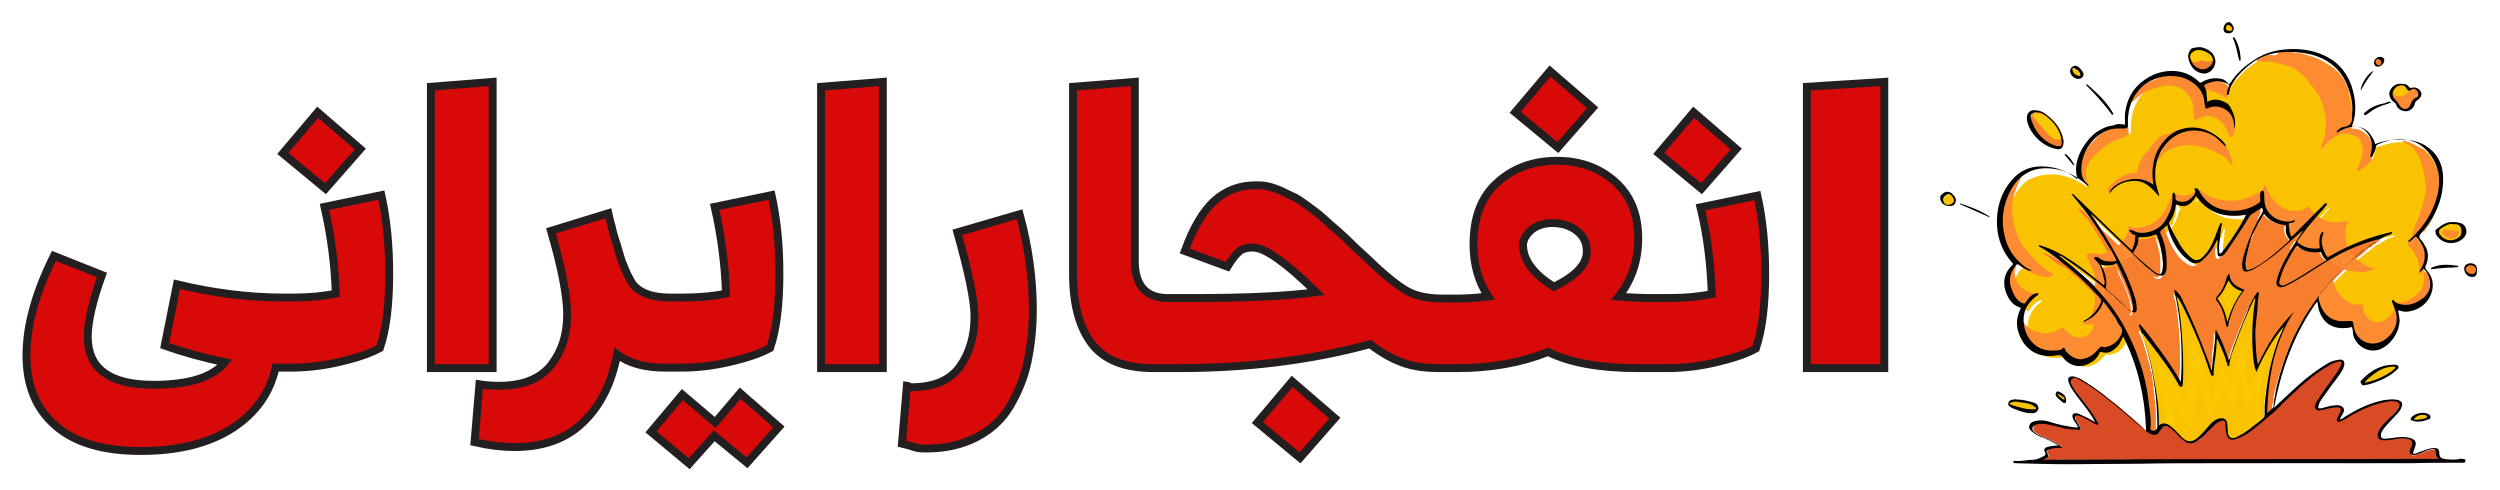
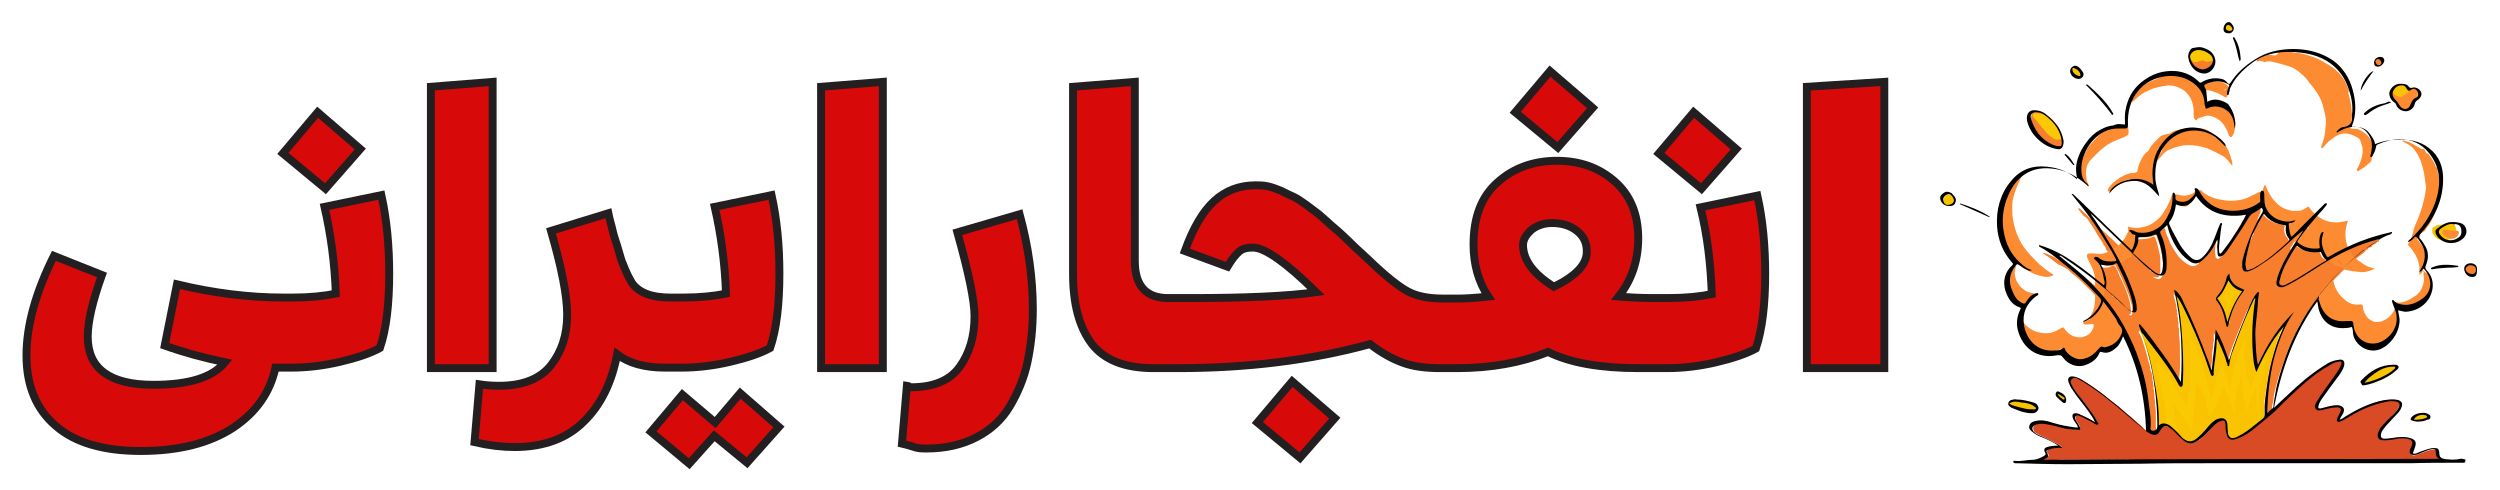
<svg xmlns="http://www.w3.org/2000/svg" id="Layer_1" x="0px" y="0px" viewBox="0 0 510 100" style="enable-background:new 0 0 510 100;" xml:space="preserve">
  <style type="text/css">	.st0{fill:#D80909;stroke:#231F20;stroke-width:1.613;stroke-miterlimit:10;}	.st1{fill:#FAC301;}	.st2{fill:#F67E2D;}	.st3{fill:#D84B24;}	.st4{fill:#FC8B32;}	.st5{fill:#FBC903;}</style>
  <g>
    <path class="st0" d="M64.8,22.9l-7.1,8.4l8.7,7.2l7.1-8.1L64.8,22.9z" />
    <polygon class="st0" points="167.5,17.7 180.1,16.7 180.1,75.1 167.5,75.1  " />
    <polygon class="st0" points="100.5,75.1 87.9,75.1 87.9,17.7 100.5,16.7  " />
    <path class="st0" d="M208,43.7c1.8,6.6,2.7,13.1,2.7,19.4c0,3.9-0.4,7.5-1.1,10.8c-0.7,3.3-2,6.3-3.6,9c-1.6,2.7-3.9,4.8-6.8,6.3  c-2.9,1.5-6.3,2.3-10.2,2.3c-2.5,0-2-0.3-5-1l1-11.8c1.3,0.2-0.6,0.3,0.8,0.3c4.7,0,8-1.4,10-4.2c2-2.8,3-6.2,3-10.3  c0-3.2-1.2-8.9-3.5-17.1L208,43.7z" />
    <path class="st0" d="M77.8,39.8c1.1,5,1.6,10.3,1.6,16c0,6.3-0.6,11.4-1.9,15.2c-2,1.1-4.7,2-8.1,2.8c-3.4,0.8-6.7,1.2-10,1.2h-3.2  c-1.1,5.1-4,9.2-8.7,12.3c-4.8,3.1-11,4.7-18.8,4.7c-7.6,0-13.4-1.7-17.3-5.1c-4-3.4-6-8.2-6-14.4c0-6.1,1.9-12.9,5.6-20.3l9.8,3.9  c-1.9,5.3-2.9,9.5-2.9,12.6c0,6.5,4.5,9.8,13.4,9.8c7.2,0,12.1-1.5,14.6-4.6c-4.3-0.9-8.4-2-12.3-3.4L36.1,58  c7.5,1.8,14.8,2.7,21.7,2.7h1.9c3.5,0,6.4-0.3,8.8-0.8c-0.2-6.1-1-12-2.3-17.7L77.8,39.8z" />
    <path class="st0" d="M157.4,39.8c1.1,5,1.6,10.3,1.6,16c0,6.3-0.6,11.4-1.9,15.2c-2,1.1-4.7,2-8.1,2.8c-3.4,0.8-6.7,1.2-10,1.2  h-3.3c-4.2,0-7.4-0.9-9.8-2.7c-1.1,5.7-3.3,10.3-6.8,13.7c-3.4,3.4-8.1,5.2-14.1,5.2c-2.5,0-5.2-0.3-8.2-1l1-11.8  c1.3,0.2,2.6,0.3,4,0.3c4.8,0,8.4-1.4,10.6-4.2c2.2-2.8,3.3-6.2,3.3-10.3c0-3.8-1.1-9.5-3.3-17.1l11.7-3.6c0.1,0.5,0.3,1.4,0.7,2.8  c0.3,1.4,0.6,2.3,0.8,2.9c0.2,0.5,0.4,1.3,0.7,2.3c0.3,1,0.5,1.8,0.8,2.4c0.2,0.6,0.5,1.2,0.8,1.9c0.3,0.7,0.7,1.3,1,1.9  c1.4,2,4,3,7.8,3h2.6c3.5,0,6.4-0.3,8.8-0.8c-0.2-6.1-1-12-2.3-17.7L157.4,39.8z" />
    <path class="st0" d="M346.9,42.3c1.4,5.7,2.1,11.6,2.3,17.7c-2.4,0.5-5.3,0.8-8.8,0.8h-3.3c-2.1,0-4.4-0.1-6.9-0.3  c2.7-3.4,4-7.4,4-11.9c0-4.9-1.6-8.8-4.8-11.6c-3.2-2.8-7.1-4.2-11.8-4.2c-4.8,0-8.9,1.5-12.1,4.4c-3.3,2.9-4.9,7.1-4.9,12.7  c0,4,1,7.6,3,10.6c-2.8,0.3-4.8,0.4-5.9,0.4h-3.4c-3,0-5.4-0.5-7.2-1.5c-1.8-1-4.5-3.1-8-6.5c-0.3-0.3-1.1-1-2.5-2.3  c-1.3-1.3-2.2-2.1-2.6-2.5c-0.4-0.4-1.2-1.1-2.5-2.2c-1.2-1.1-2.1-1.9-2.6-2.3c-0.5-0.4-1.3-1-2.4-1.8c-1.1-0.8-2-1.4-2.7-1.7  c-0.7-0.3-1.5-0.7-2.5-1.2c-1-0.4-1.8-0.7-2.7-0.9c-0.9-0.2-1.7-0.2-2.5-0.2c-3.3,0-6.1,1.1-8.4,3.2c-2.3,2.1-4.3,5.5-6,10.2  l8.7,3.2c0.9-1.5,1.7-2.5,2.4-3.1s1.6-0.8,2.8-0.8c2.4,0,6.7,3,12.9,9.1c-5.7,0.8-14.2,1.2-25.6,1.2h-4.6c-4.5,0-6.8-2.5-6.8-7.6  V16.7l-12.6,1v38.2c0,6.2,1.3,10.9,3.8,14.2c2.5,3.3,6.7,5,12.6,5h5.1c14,0,27-1.6,39.1-4.9c2.3,1.8,4.5,3,6.7,3.8  c2.2,0.8,4.7,1.1,7.6,1.1h3.5c6.8,0,13-1.1,18.5-3.3c4.5,2.2,10.6,3.3,18.4,3.3h5.9c3.3,0,6.6-0.4,10-1.2s6.1-1.7,8.1-2.8  c1.3-3.9,1.9-9,1.9-15.2c0-5.8-0.5-11.1-1.6-16L346.9,42.3z M317,58.5c-4.2-2.6-6.3-5.5-6.3-8.5c0-1.1,0.6-2.1,1.7-3.1  c1.1-0.9,2.6-1.4,4.2-1.4c2,0,3.7,0.5,5.1,1.6c1.4,1.1,2,2.5,2,4.1C323.8,53.9,321.5,56.3,317,58.5z" />
    <polygon class="st0" points="384.4,16.7 384.4,75.1 368.6,75.1 368.6,17.7  " />
    <path class="st0" d="M151,80.2l-5.1,6l-6.7-5.7l-6.4,7.6l7.8,6.5l5.1-5.7l6.7,5.5l6.5-7.3L151,80.2z" />
    <path class="st0" d="M263.6,77.8l-7.1,8.4l8.7,7.2l7.1-8.1L263.6,77.8z" />
    <path class="st0" d="M316.2,14.5l-7.1,8.4l8.7,7.2l7.1-8.1L316.2,14.5z" />
    <path class="st0" d="M345.5,22.9l-7.1,8.4l8.7,7.2l7.1-8.1L345.5,22.9z" />
  </g>
  <g>
-     <path class="st1" d="M455.5,23.4c-0.1-0.6-0.5-1-0.9-1.4c-0.6-0.6-1.3-0.9-2.1-1.1c-0.3-0.1-0.7-0.1-1,0c-0.4,0-0.7,0.1-1,0.3  c-0.3,0.2-0.4,0.1-0.5-0.3c-0.1-0.8,0-1.5-0.3-2.3c-0.1-0.2-0.1-0.4-0.3-0.5c-0.2-0.2-0.1-0.3,0.1-0.5c0.2-0.2,0.4-0.2,0.7-0.3  c0.9-0.4,1.9-0.3,2.9-0.3c0.3,0,0.6,0.1,0.9,0.3c0.2,0.1,0.3,0.2,0.5,0.2c0.4,0.1,0.4,0.2,0.3,0.6c-0.1,0.3-0.2,0.5-0.3,0.8  c-0.1,0.3-0.1,0.5-0.1,0.8c0.1-0.2,0.2-0.3,0.2-0.5c0-0.3,0.1-0.5,0.2-0.7c0.4-0.8,0.8-1.6,1.4-2.2c0.5-0.6,1.1-1.2,1.7-1.8  c0.7-0.7,1.5-1.2,2.3-1.8c0.8-0.5,1.6-0.8,2.4-1.1c0.5-0.1,1.1-0.2,1.6-0.3c0.5-0.1,1-0.1,1.5-0.2c0.7-0.1,1.5-0.1,2.2,0.1  c0.1,0,0.2,0,0.3,0c1,0,2,0.3,3,0.4c1.5,0.2,2.7,0.9,4,1.7c1,0.6,1.8,1.4,2.5,2.4c1,1.4,1.6,3,2,4.6c0.3,0.9,0.2,1.8,0.3,2.7  c0,0.9-0.1,1.8-0.1,2.7c0,0.1-0.1,0.2-0.1,0.4c0,0.2-0.1,0.3-0.4,0.3c-0.5,0.1-1.1,0.3-1.6,0.6c-0.1,0-0.1,0.1-0.2,0.2  c-0.1,0-0.2,0-0.3,0.1c0.1,0,0.3,0.1,0.4-0.1c0.3,0,0.5-0.2,0.7-0.3c0.5-0.2,1.1-0.3,1.6-0.3c0.3,0,0.5,0,0.8,0  c0.6-0.1,1.1,0.2,1.6,0.5c1,0.8,1.6,1.9,1.6,3.3c0,0.7,0.1,1.4-0.2,2.1c0,0,0,0.1,0,0.1c0.3-0.1,0.4-0.4,0.4-0.7  c0.1-0.6,0.6-1.1,0.5-1.7c0-0.2,0.1-0.2,0.2-0.2c0.7-0.2,1.3-0.4,2-0.6c0.8-0.2,1.6-0.3,2.4-0.4c0.4,0,0.8,0.1,1.2,0  c0.4,0,0.8,0.1,1.2,0.2c1.1,0.3,2.3,1,3.1,1.6c0.9,0.7,1.6,1.7,2.1,2.7c0.4,0.9,0.7,1.8,0.8,2.8c0.1,0.6,0.1,1.2,0.1,1.8  c0,1.2-0.2,2.4-0.6,3.6c-0.2,0.6-0.4,1.2-0.7,1.8c-0.3,0.6-0.6,1.1-0.9,1.6c-0.4,0.7-0.9,1.4-1.4,2c-0.5,0.6-0.9,1.1-1.4,1.6  c0,0.1,0,0.1,0,0.1c0.4,0,0.6,0.1,0.8,0.4c0.5,0.7,1,1.5,1.3,2.4c0.1,0.2,0.1,0.4,0.1,0.6c0.1,1.1-0.2,2.1-0.6,3.2  c0.3,0.1,0.6,0,0.6,0.4c0.7,0.7,0.8,1.6,1,2.5c0.2,1-0.1,1.8-0.7,2.6c-0.5,0.7-1.1,1.2-1.9,1.5c-0.8,0.4-1.7,0.6-2.6,0.6  c-0.5,0-1-0.1-1.5-0.3c-0.3-0.1-0.6-0.3-0.9-0.6c-0.1,0.1-0.1,0.2,0,0.3c0.2,0.6,0.4,1.1,0.6,1.7c0.4,1.3,0.3,2.6-0.3,3.8  c-0.4,0.8-0.9,1.4-1.6,2c-0.5,0.4-0.9,0.6-1.4,0.8c-0.3,0.1-0.6,0-0.9,0.2c-0.7,0-1.3,0-2-0.3c-0.9-0.3-1.5-1-1.9-1.7  c-0.3-0.4-0.5-1-0.5-1.5c-0.1-0.4-0.2-0.7-0.1-1.1c-0.2,0.2-0.4,0.1-0.6,0.1c-0.3,0-0.7,0-1,0c-0.9,0-1.8-0.1-2.5-0.5  c-0.8-0.4-1.5-1-2-1.8c-0.5-0.8-0.7-1.6-0.9-2.4c-0.1-0.3,0-0.7,0.2-0.9c0,0,0,0,0,0c0.1-0.1,0.3-0.2,0.3-0.4  c0.1-0.1,0.1-0.1,0.2-0.2c0.1-0.1,0.3-0.2,0.3-0.4c0.3-0.3,0.6-0.7,0.9-1c0.1-0.1,0.3-0.2,0.3-0.4c0.4-0.3,0.7-0.8,1.1-1.2  c1.3-1.3,2.6-2.6,3.9-3.8c0.2,0,0.3-0.2,0.4-0.3c0.2-0.2,0.4-0.4,0.7-0.6c0.5-0.4,1-0.8,1.5-1.2c0.2,0,0.3-0.2,0.4-0.3  c0,0,0,0,0.1-0.1c0.2,0,0.3-0.2,0.4-0.3c0.1-0.1,0.3-0.1,0.4-0.3c0.1-0.1,0.3-0.1,0.4-0.3l0,0c0.2,0,0.3-0.1,0.4-0.2l0,0  c0.2,0,0.5-0.1,0.6-0.4l0,0c0.3,0,0.5-0.2,0.8-0.4c0.4-0.3,0.9-0.5,1.4-0.6c0.2,0,0.4-0.1,0.5-0.4c-0.8,0.2-1.5,0.4-2.2,0.5  c-0.4,0.1-0.8,0.1-1.1,0.4c0,0-0.1,0-0.1,0c-0.1,0-0.3-0.1-0.3,0.1c-0.2,0-0.3,0-0.5,0.1c-0.1,0-0.3-0.1-0.3,0.1  c-1.5,0.4-2.9,1-4.3,1.7c-1,0.5-2,0.9-2.9,1.5c-0.4,0.2-0.8,0.6-1.3,0.7c-0.1,0-0.1-0.1-0.2-0.1l0,0c0,0,0-0.1,0-0.1  c-0.5-0.6-0.6-1.4-0.9-2.1c-0.1-0.4,0-0.9-0.2-1.3c0.2-0.2,0.1-0.5,0.1-0.8c0-0.3,0.1-0.5,0.2-0.8c-0.1,0-0.2,0.1-0.2,0.2  c-0.4,0.9-0.4,1.9-0.3,2.8c0,0.2,0,0.3-0.2,0.3c0,0-0.1,0.1-0.1,0.1l0,0c-0.7,0-1.4,0-2-0.1c-0.7-0.1-1.3-0.4-1.8-0.8  c-0.1-0.1-0.3-0.2-0.4-0.1l0,0c0.1-0.2-0.1-0.2-0.1-0.3c-0.1-0.1-0.1-0.3,0-0.4c0,0,0,0,0,0c0.1-0.1,0.1-0.2,0.2-0.3  c0.7-0.8,1.2-1.6,1.8-2.4c0.8-1,1.6-2,2.5-2.9c0.1-0.1,0.3-0.2,0.3-0.4c0.4-0.2,0.5-0.7,0.9-0.9c0.1,0,0.1-0.1,0-0.2  c-0.1-0.1-0.1,0-0.2,0.1c-0.3,0.3-0.6,0.5-0.8,0.9c-1,0.9-1.9,1.9-2.8,2.8c-0.2,0.2-0.4,0.5-0.6,0.7c-0.7,0.6-1.4,1.3-2.1,2  c-0.1,0.1-0.2,0.2-0.4,0.2c-0.1,0-0.1-0.1-0.2-0.1l0,0c-0.2-0.8-0.3-1.6-0.4-2.4c0-0.5-0.1-0.5,0.4-0.5c0.1,0,0.1,0,0.2-0.1  c-0.7,0-1.3,0-2,0l0,0c-0.5-0.3-1.1-0.4-1.6-0.7l0,0c-0.1-0.2-0.3-0.1-0.4-0.1c0,0,0,0,0,0c0.1-0.3-0.1-0.4-0.4-0.4l0,0  c0-0.1,0-0.1,0-0.2c-0.4-0.4-0.6-0.9-0.9-1.4c-0.2-0.5-0.4-1.1-0.4-1.7c0-0.5,0-0.9,0-1.4c0-0.2-0.1-0.3-0.3-0.3  c-0.2,0-0.3,0.1-0.3,0.2c0,0.4-0.3,0.8-0.1,1.2c0.1,0.2,0.1,0.5,0,0.8c0,0.2-0.3,0.2-0.5,0.3c0,0-0.1,0.1-0.1,0.1  c-0.4,0.4-0.9,0.6-1.4,0.8c-0.5,0.2-1.1,0.5-1.7,0.5c-0.6,0-1.2,0.1-1.7,0.2c-0.8,0.1-1.7-0.1-2.5-0.3c-0.8-0.2-1.6-0.4-2.3-0.9  c-0.3-0.3-0.6-0.5-1-0.8c-0.4-0.3-0.7-0.6-1-1c-0.3-0.4-0.5-0.8-0.8-1.3c-0.1-0.2-0.3-0.2-0.5-0.3c0.1,0.2,0.2,0.4,0.2,0.6  c0,0.1,0,0.2,0,0.3c-0.3,0.1-0.2,0.5-0.5,0.6c-0.1,0-0.1,0.1,0,0.2c0.1,0.1,0.1,0,0.2,0c0.1-0.1,0.1-0.2,0.2-0.3  c0.2-0.2,0.3-0.2,0.5,0c0.3,0.3,0.5,0.7,0.8,1c0.3,0.3,0.6,0.5,0.9,0.8c0.7,0.7,1.6,1.1,2.5,1.5c1.1,0.5,2.3,0.6,3.5,0.6  c0.4,0,0.8,0.1,1.1,0c0.3-0.1,0.6,0,0.9-0.1c0.2,0,0.2,0.1,0.2,0.3c0,0.2-0.2,0.4-0.2,0.6l0,0c-0.2,0.1-0.3,0.2-0.2,0.4v0  c-0.2,0.1-0.1,0.2-0.1,0.4l0,0c-0.2-0.1-0.2,0.1-0.2,0.2l0,0c-0.2,0.1-0.1,0.3-0.2,0.4l0,0c-0.2,0.1-0.1,0.3-0.2,0.4l0,0  c-0.2,0.2-0.3,0.4-0.4,0.7v0c-0.1,0-0.2,0.1-0.2,0.2l0,0c-0.2,0.1-0.1,0.3-0.2,0.4l0,0c-0.2,0.1-0.1,0.3-0.2,0.4l0,0  c-0.2,0.1-0.1,0.3-0.2,0.4v0c-0.1,0-0.1,0.1-0.1,0.2v0c-0.2,0.1-0.3,0.2-0.2,0.4v0c-0.1,0-0.2,0.1-0.2,0.2l0,0  c-0.2,0.1-0.1,0.3-0.2,0.4l0,0c-0.2,0.1-0.1,0.3-0.2,0.4l0,0c-0.2,0-0.2,0.2-0.3,0.4c0,0,0,0-0.1,0.1c-0.1,0.1-0.3,0.2-0.2,0.4l0,0  c-0.2,0-0.2,0.2-0.3,0.4c0,0,0,0-0.1,0.1c-0.2,0.2-0.4,0.4-0.5,0.6h0c-0.5,0-0.6-0.1-0.6-0.5c0-1-0.1-2.1,0.1-3.1  c0-0.3,0-0.5,0.1-0.8c0.1-0.4,0-0.8,0.1-1.2c0.1-0.3,0.1-0.5,0-0.7c-0.1,0-0.2,0.1-0.2,0.2c-0.2,0.5-0.4,1.1-0.5,1.6l0,0  c-0.1,0-0.1,0.2-0.2,0.3c-0.3,0.9-0.7,1.7-1.1,2.5c-0.1,0.3-0.4,0.5-0.4,0.8l0,0c-0.2,0-0.2,0.2-0.3,0.4c-0.1,0.1-0.1,0.1-0.2,0.2  c-0.1,0.1-0.1,0.3-0.3,0.4c-0.3,0.3-0.6,0.6-0.9,0.9c-0.5,0.4-1.1,0.2-1.6,0.1c-0.4-0.1-0.6-0.4-0.9-0.6c-0.7-0.4-1.2-1.1-1.6-1.8  c-0.5-0.8-1-1.6-1.4-2.5c-0.3-0.7-0.7-1.3-1-2c-0.2-0.4-0.2-0.8,0.1-1.2c0.2-0.3,0.3-0.5,0.5-0.8c0.3-0.7,0.5-1.4,0.7-2.1  c0.1-0.4,0.3-0.3,0.6-0.4c-0.5-0.1-0.6-0.4-0.6-0.7c0-0.4-0.1-0.7-0.3-1c-0.1,0.1-0.2,0.1-0.2,0.2c0,0.6,0,1.3-0.1,1.9  c0,0.2-0.1,0.4-0.1,0.6c-0.1,0.6-0.4,1.1-0.5,1.7c0,0.2-0.1,0.5-0.3,0.5c-0.3,0-0.3,0.3-0.3,0.4c0,0.3-0.2,0.5-0.4,0.8  c-0.3,0.3-0.5,0.5-0.8,0.8c-0.3,0.3-0.7,0.3-1,0.7c-0.7,0.3-1.5,0.5-2.3,0.6c-0.8,0.1-1.7-0.1-2.4-0.6c-0.2-0.1-0.3-0.1-0.5-0.1  c0.5,0.6,0.6,0.7,1,0.8c0.3,0,0.3,0.2,0.2,0.3c0,0.1-0.1,0.2-0.1,0.3c0,0.7,0,1.3-0.3,1.9c0,0.1,0,0.2,0,0.3c0,0.2-0.3,0.2-0.2,0.4  c-0.1,0-0.2,0.1-0.3,0.1c-0.1-0.1-0.2-0.3-0.4-0.4c-0.3-0.2-0.5-0.4-0.7-0.6c-1.1-1-2-2.1-3.2-3.1c-0.7-0.6-1.4-1.4-2.1-2  c-1-0.9-1.9-1.9-2.9-2.8c-0.3-0.2-0.5-0.5-0.8-0.7c-0.2-0.2-0.4-0.5-0.7-0.7c0.1,0.4,0.1,0.4,0.5,0.7c0.3,0.5,0.6,0.9,1,1.3  c0,0.1,0,0.2,0.1,0.2l0,0c0,0.1,0,0.1,0.1,0.1l0,0c0,0.1,0,0.2,0.1,0.2c0.6,0.9,1.3,1.7,1.9,2.7c0.5,0.9,1.2,1.7,1.7,2.6  c0.1,0.2,0.2,0.5,0.4,0.6l0,0c0,0.2,0,0.5,0.4,0.5l0,0c0,0.1-0.1,0.3,0.1,0.4l0,0c0,0.2,0.1,0.5,0.4,0.6l0,0  c0.1,0.4,0.3,0.8,0.6,1.1l0,0c0,0.3,0.3,0.6,0.4,0.9c0,0.1,0.1,0.1,0.2,0l0,0c-0.1,0.3,0.2,0.4,0.1,0.7c-0.2,0-0.4,0.1-0.6,0.1  c-0.1,0-0.1,0-0.2,0c-0.5,0-1.1,0-1.6-0.1c-0.5-0.1-0.9-0.3-1.3-0.6c-0.4-0.3-0.5-0.3-0.9-0.1c0.5,0.3,0.9,0.7,1.1,1.2  c0,0.1,0.1,0.1,0.2,0.1l0,0c0,0.3,0.1,0.5,0.2,0.8c0.2,0.5,0.4,1,0.5,1.6c0.1,0.3,0,0.7,0.1,1c0.1,0.3,0.1,0.5,0,0.8  c-0.1,0.3-0.2,0.2-0.4,0.1c-0.1-0.1-0.2-0.2-0.3-0.3c-0.5-0.3-0.9-0.7-1.3-1.1c-0.5-0.5-1-0.8-1.6-1.3c-0.4-0.3-0.9-0.6-1.3-0.9  c-0.9-0.7-1.9-1.4-2.9-2c-0.4-0.2-0.7-0.6-1.2-0.6c-0.4-0.4-0.8-0.6-1.3-0.8c-0.5-0.2-1-0.5-1.5-0.6c-0.3-0.2-0.6-0.3-1.1-0.3  c0.3,0.2,0.6,0.3,0.9,0.4c0.3,0.2,0.6,0.4,0.9,0.6c0.8,0.6,1.6,1.2,2.4,1.8c0.1,0.1,0.2,0.2,0.3,0.2l0,0c0.4,0.3,0.7,0.7,1.1,1  c0.5,0.4,1.1,0.8,1.6,1.3c0.4,0.3,0.7,0.7,1.1,1c0.7,0.6,1.4,1.3,2,2c0.6,0.7,1.3,1.3,1.9,2.1c0.1,0.1,0.3,0.2,0.2,0.4  c0,0.1,0.1,0.2,0.2,0.2c0.2,0,0.2,0.1,0.3,0.2c0.4,0.6,0.9,1.1,1.3,1.7c0.4,0.5,0.8,1.1,1.1,1.6c0.4,0.7,0.8,1.3,1.2,2  c0.2,0.3,0.2,0.5,0.1,0.8c-0.3,0.7-0.7,1.4-1.2,2c-0.6,0.6-1.3,1-2.2,1.1c-0.3,0-0.6,0.2-0.9,0c-0.1-0.1-0.2,0.1-0.3,0.2  c-0.3,0.3-0.6,0.6-0.9,0.9c-0.5,0.5-1.1,0.9-1.7,1.1c-0.5,0.2-0.9,0.3-1.4,0.3c-0.7,0-1.4-0.2-2.1-0.7c-0.3-0.2-0.7-0.5-0.9-0.8  c-0.1-0.1-0.3-0.3-0.3-0.5c0-0.2-0.2-0.3-0.4-0.2c-0.6,0.3-1.3,0.4-2,0.4c-0.6,0-1.3,0-1.9-0.1c-0.7-0.2-1.3-0.6-1.9-1  c-1.3-1-1.8-2.3-2.2-3.8c0-0.1,0-0.3,0-0.4c0-0.2,0.1-0.5-0.1-0.7c0,0,0-0.1,0-0.2c0.2-0.5,0.1-1,0.2-1.6c0.3-1.1,0.9-2.1,1.7-2.9  c0.3-0.3,0.6-0.4,0.9-0.7c0.1-0.1,0.2-0.1,0.1-0.3c-0.1-0.1-0.2-0.1-0.3,0c-0.7,0.2-1.1,0.7-1.6,1.1c-0.2,0.2-0.4,0.5-0.5,0.8  c-0.1,0.2-0.3,0.2-0.4,0.2c-0.3-0.1-0.6-0.2-0.9-0.4c-0.9-0.8-1.5-1.8-1.8-3c-0.1-0.3-0.1-0.5-0.1-0.8c0-0.3,0-0.7,0-1  c-0.1-0.8,0.3-1.5,0.6-2.2c0.1-0.2,0.3-0.3,0.3-0.5c0.2-0.4,0.5-0.6,0.9-0.6c-0.1-0.2-0.2-0.3-0.4-0.5c-0.6-0.6-1-1.3-1.5-2  c-0.5-0.9-0.9-1.8-1.1-2.7c-0.1-0.6-0.3-1.2-0.3-1.8c-0.1-0.8-0.1-1.6-0.1-2.4c0-0.7,0.2-1.3,0.3-2c0.1-0.6,0.4-1.1,0.4-1.6  c0-0.3,0.2-0.5,0.3-0.7c0.4-0.9,0.9-1.8,1.5-2.6c0.4-0.5,0.8-0.9,1.2-1.3c0.4-0.4,0.9-0.7,1.5-0.9c0.6-0.3,1.2-0.5,1.8-0.6  c0.4-0.1,0.8-0.1,1.2-0.2c0.2,0,0.4,0,0.6,0c1.5-0.1,2.9,0.2,4.3,0.7c1.1,0.4,2.1,1,3,1.7c0.1,0.1,0.1,0.1,0.2,0.1  c0.1-0.1,0.1-0.2,0-0.3c-0.5-1.1-0.4-2.3-0.3-3.4c0.1-1.2,0.6-2.2,1.2-3.2c0.1-0.2,0.2-0.4,0.3-0.6c0.6-1,1.6-1.8,2.6-2.4  c0.7-0.4,1.4-0.7,2.2-0.8c0.7-0.1,1.3-0.1,2-0.1c0.3,0,0.6-0.1,0.9-0.1c0.2,0,0.2-0.1,0.2-0.2c0-0.1,0-0.2,0-0.3c0-0.4,0-0.8,0-1.2  c0-0.9,0.2-1.7,0.4-2.6c0.2-0.9,0.7-1.8,1.1-2.6c0.1-0.2,0.3-0.4,0.4-0.6c0.7-0.8,1.5-1.6,2.4-2.1c0.2-0.1,0.4-0.2,0.7-0.3  c0.4-0.1,0.8-0.3,1.1-0.4c0.3-0.1,0.6-0.1,0.9-0.2c0.7-0.1,1.5-0.1,2.2-0.1c0.3,0,0.7,0,1,0.1s0.7,0.1,1,0.2  c0.8,0.1,1.3,0.5,1.9,0.9c0.7,0.5,1.2,1,1.7,1.7c0.4,0.5,0.5,1.1,0.7,1.7c0.1,0.6,0.2,1.2,0.4,1.8c0,0,0,0.1,0.1,0.1  c0.1,0,0.2-0.1,0.2-0.1c0.3-0.2,0.7-0.4,1.1-0.3c0.6,0,1.2,0,1.8,0.2c0.9,0.3,1.7,0.8,2.2,1.6c0,0,0.1,0,0.1,0.1  c0.1,0.2,0,0.5,0.3,0.7c0,0.1-0.1,0.2,0.1,0.3c0-0.1,0.1-0.2-0.1-0.3C455.7,23.9,455.6,23.6,455.5,23.4z M427.9,63.4  c0.3-0.1,0.3-0.3,0.3-0.6c0.3-0.2,0.3-0.6,0.4-0.9c-0.3,0.3-0.4,0.5-0.4,0.9C428,63,428,63.2,427.9,63.4c-0.1,0-0.2,0.1-0.2,0.3  c0,0,0.1,0.1,0.1,0C427.9,63.7,428,63.6,427.9,63.4z M433.4,37c0.1,0,0.3,0,0.4,0c0.5-0.1,0.9-0.2,1.5-0.2c0.2,0,0.4,0.1,0.7,0.1  c1.1,0,2,0.4,2.7,1.2c0.4,0.5,1,0.8,1.4,1.3c0-0.2,0-0.4,0-0.5c-0.3-1-0.4-2-0.5-3.1c0-0.4,0.1-0.8,0.1-1.2c0-0.7,0.2-1.3,0.4-1.9  c0.2-0.8,0.7-1.5,1-2.3c0.7-0.8,1.3-1.6,2.2-2.2c1.2-0.9,2.5-1.3,4-1.4c0.4,0,0.7,0,1.1,0c0.7,0,1.3,0.1,1.9,0.3  c0.3,0.1,0.7,0.3,1.1,0.3c-0.7-0.5-1.3-0.7-2-0.9c-0.3-0.1-0.7,0-1-0.2c-0.6,0.1-1.2-0.3-1.9,0c-0.8,0-1.5,0.3-2.2,0.7  c-1,0.5-2,1.2-2.7,2.1c-0.7,0.9-1.3,1.9-1.7,3c-0.3,0.7-0.4,1.4-0.5,2.1c-0.1,0.8-0.1,1.5,0,2.3c0.1,0.4,0.2,0.8,0.1,1.2  c0,0.1,0,0.2-0.1,0.3c-0.1,0-0.2,0-0.3-0.1c-0.5-0.5-1.2-0.7-1.9-0.9c-0.2-0.1-0.5,0-0.7,0c-0.8-0.2-1.5-0.1-2.3,0.1  C433.9,36.7,433.6,36.7,433.4,37c-0.1,0-0.2-0.1-0.3,0.1C433.2,37.1,433.3,37.1,433.4,37z M445.7,41.9c-0.4-0.1-0.7-0.1-1.1,0  C445,41.9,445.4,41.9,445.7,41.9z M412.3,54.3C412.3,54.3,412.3,54.4,412.3,54.3c0,0.1,0,0.2,0.1,0.2c0,0,0.1,0,0.1-0.1  C412.5,54.4,412.4,54.3,412.3,54.3z M455.9,25c0-0.1,0-0.1-0.1-0.1c0,0,0,0.1,0,0.1c0,0,0,0.1,0.1,0.1  C455.9,25.1,455.9,25,455.9,25z M412,54.1C411.9,54.1,411.9,54.1,412,54.1c0,0.1,0,0.1,0,0.1c0,0,0.1,0,0.1,0  C412.1,54.1,412,54.1,412,54.1z M474.6,42.1C474.6,42.1,474.6,42.1,474.6,42.1c-0.1-0.1-0.2,0-0.2,0  C474.5,42.2,474.5,42.2,474.6,42.1C474.6,42.2,474.6,42.1,474.6,42.1z M447.4,41c0-0.1,0-0.1,0-0.1c-0.1,0-0.1,0-0.1,0.1  C447.3,41,447.3,41.1,447.4,41C447.3,41.1,447.4,41,447.4,41z M423.8,41C423.8,41,423.8,40.9,423.8,41c-0.1-0.1-0.1,0-0.1,0  C423.7,41.1,423.7,41.1,423.8,41C423.8,41.1,423.8,41.1,423.8,41z M425.3,37.4C425.2,37.4,425.2,37.3,425.3,37.4  c-0.1-0.1-0.2-0.1-0.2,0C425.1,37.4,425.1,37.4,425.3,37.4C425.2,37.4,425.2,37.4,425.3,37.4z" />
    <path class="st2" d="M483.7,49.1c0.1-0.1,0.3-0.1,0.5-0.1c0.1,0,0.3,0.1,0.3-0.1c0,0,0.1,0,0.1,0c0.1,0,0.3,0,0.4,0  c0.3,0,0.3,0.1,0.3,0.4l0,0c-0.3,0-0.5,0.1-0.6,0.4l0,0c-0.2,0-0.3,0.1-0.4,0.2l0,0c-0.2,0-0.3,0.1-0.4,0.3  c-0.1,0.2-0.3,0.2-0.4,0.3c-0.2,0-0.4,0-0.4,0.3c0,0,0,0-0.1,0.1c-0.2,0-0.4,0-0.4,0.3c-0.5,0.4-0.9,0.8-1.5,1.2  c-0.3,0.2-0.4,0.4-0.7,0.6c-0.2,0-0.4,0-0.4,0.3c-1.4,1.2-2.6,2.5-3.9,3.8c-0.4,0.4-0.7,0.9-1.1,1.2c-0.3,0-0.3,0.2-0.3,0.4  c-0.3,0.3-0.6,0.7-0.9,1c-0.3,0-0.3,0.2-0.3,0.4c-0.1,0.1-0.1,0.1-0.2,0.2c-0.3,0-0.3,0.2-0.3,0.4c0,0,0,0,0,0  c-0.1,0-0.2,0.1-0.3,0.2c-0.8,1.2-1.6,2.3-2.4,3.5c-0.5,0.9-1.1,1.7-1.5,2.6c-0.4,0.8-0.8,1.6-1.2,2.5c-0.5,1.1-1,2.3-1.4,3.5  c-0.3,0.9-0.7,1.8-1,2.7c-0.4,1.3-0.8,2.6-1.1,3.9c-0.1,0.5-0.3,1.1-0.3,1.7c0,0.5-0.2,1-0.3,1.5c0,0.1,0,0.1,0,0.2  c0,0.2,0,0.5,0,0.7c0,0.3-0.3,0.3-0.2,0.6l0,0c-0.2-0.1-0.2,0-0.2,0.2c-0.1,0.1-0.3,0.3-0.4,0.4c-0.1,0-0.3-0.1-0.3,0.1l0,0  c-0.1,0-0.2,0-0.4,0l0,0c-0.1-0.4,0.1-0.7,0.1-1.1c-0.1-0.9,0.2-1.7,0.1-2.6c0,0,0-0.1,0-0.1c0.2-0.7,0.2-1.5,0.2-2.2l0,0  c0.1,0,0.1-0.1,0.1-0.2c0-0.2,0-0.4,0-0.6c0-0.1,0-0.2,0-0.3c0.2-0.1,0.1-0.3,0.1-0.4c0-0.1,0-0.2,0-0.3c0.2-0.1,0.1-0.2,0.1-0.3  c0-0.1,0-0.2,0-0.3c0.2-0.1,0.1-0.3,0.1-0.4c0-0.1,0-0.2,0-0.3c0.2-0.1,0.1-0.2,0.1-0.3c0-0.3,0.1-0.7,0.2-1  c0.2-0.9,0.5-1.8,0.8-2.7c0.5-1.7,1-3.4,2-4.9c0-0.2,0.3-0.4,0.1-0.7c0.4-0.2,0.6-0.4,0.5-0.9c-0.3,0.2-0.5,0.6-0.8,0.9  c0,0-0.1,0.1-0.1,0.1c0,0.1-0.1,0.1-0.1,0.2c-0.3,0.4-0.7,0.8-1,1.2c-0.6,0.9-1.2,1.7-1.7,2.6c-0.9,1.4-1.7,2.8-2.4,4.4  c-0.1,0.2,0,0.4-0.2,0.5c-0.1,0-0.2,0-0.2-0.1c0-0.4-0.2-0.7-0.1-1.1c0-0.1,0-0.1-0.1-0.2c0,0,0-0.1,0-0.1c0-0.3,0.1-0.7-0.1-1  c0-0.5,0-0.9,0-1.4c0-0.2,0.1-0.4-0.1-0.6c0-0.5,0-1.1,0-1.6c0.2-0.1,0.2-0.2,0-0.3c0-0.1,0-0.2,0-0.4c0.2-0.1,0.1-0.2,0-0.3  c0-0.3,0.1-0.6,0.1-0.8c0-0.7,0.1-1.5,0.1-2.2c0.1,0,0.1-0.1,0.1-0.2c0-0.2,0-0.5,0-0.7c0,0,0-0.1,0-0.1c0.1,0,0.1-0.1,0.1-0.2  c0-0.1,0-0.3,0-0.4c0-0.4,0.2-0.9,0.1-1.3c0.1,0,0.1-0.1,0.1-0.2c0-0.5-0.1-1,0.1-1.5c0-0.1-0.1-0.1-0.1-0.2  c-0.1-0.1-0.1,0-0.2,0.1c0,0.1,0,0.1-0.1,0.2c-0.1,0-0.2,0-0.2,0.1c0,0.2-0.1,0.4-0.3,0.6c-0.2,0.2-0.3,0.4-0.3,0.6  c-0.1,0.4-0.3,0.7-0.5,1c-0.4,0.8-0.7,1.7-1.1,2.5c-0.4,0.9-0.7,1.8-1.1,2.7c-0.4,1.1-0.9,2.2-1.3,3.4c-0.3,0.9-0.6,1.7-0.7,2.6  c-0.2,0-0.2-0.1-0.2-0.2c-0.2-0.6-0.4-1.1-0.6-1.7c-0.3-0.8-0.5-1.6-1-2.3c-0.1-0.1-0.1-0.3-0.2-0.5c-0.1-0.3-0.2-0.6-0.5-0.8  c0-0.3-0.1-0.5-0.3-0.7c0,0.4,0,0.7,0,1c0,0.2,0.1,0.4,0,0.6c-0.2,0.5-0.1,1.1-0.2,1.6c-0.1,0.6-0.2,1.2-0.1,1.9c0,0,0,0.1,0,0.1  c-0.1,0.6-0.2,1.3-0.2,2c0,0.3,0,0.7,0,1c0,0.3-0.1,0.3-0.3,0.3c0,0,0,0,0-0.1c-0.7-2-1.5-4.1-2.3-6.1c-0.5-1.2-1-2.4-1.6-3.6  c0-0.1-0.1-0.1-0.1-0.3c0-0.4-0.2-0.8-0.5-1.1c-0.1-0.1-0.2-0.2-0.2-0.4c0-0.2,0-0.4-0.2-0.5l0,0c-0.1-0.4-0.2-0.8-0.5-1.1  c-0.1,0-0.1-0.1-0.1-0.2c0-0.4-0.2-0.6-0.4-0.9c-0.2-0.1-0.3-0.3-0.3-0.5c0-0.2,0-0.4-0.3-0.4c-0.2-0.4-0.3-0.7-0.6-1  c-0.1-0.2-0.2-0.3-0.3-0.3c0.1,0.3,0,0.6,0.2,0.9c0.1,0.6,0.4,1.2,0.4,1.9c0,0.1-0.1,0.3,0.1,0.3c0,0.2,0,0.3,0,0.5  c0,0.1-0.1,0.3,0.1,0.3c0,0.1,0,0.2,0,0.3c0,0.2-0.1,0.4,0.1,0.6c0,0,0,0.1,0,0.1c0,0.2,0,0.4,0,0.6c0,0.1,0,0.1,0.1,0.2  c0,0.1,0,0.2,0,0.3c0,0.3,0,0.5,0,0.7c0,0.1,0,0.1,0.1,0.2c0,0,0,0.1,0,0.1c0,0.6,0,1.3,0.1,1.9c0.1,1,0.1,2,0.1,3  c0,1.5,0.1,3.1-0.1,4.6c-0.1,0.6,0,1.3,0,2c0,0.2-0.1,0.3-0.2,0.2c-0.5-0.5-0.8-1.1-1.1-1.7c-0.7-1.3-1.6-2.5-2.5-3.8  c-0.5-0.8-1.1-1.5-1.6-2.3c-0.3-0.5-0.8-0.9-1.1-1.5c0,0-0.1-0.1-0.1-0.1c-0.3-0.3-0.6-0.6-0.8-1c-0.2-0.3-0.3-0.6-0.7-0.7  c-0.1,0,0-0.2-0.1-0.1c-0.1,0-0.1,0.1-0.1,0.2c0,0.1,0,0.2,0.1,0.3c0.4,0.5,0.5,1.1,0.7,1.6c0.4,1.2,0.8,2.5,1.1,3.8  c0.1,0.5,0.3,0.9,0.4,1.4c0,0.4,0.1,0.8,0.3,1.2c0.1,0.5,0.2,0.9,0.2,1.4c0,0.1-0.1,0.3,0.1,0.3c0,0.1,0,0.2,0,0.3  c0,0.2-0.1,0.4,0.1,0.6c0,0.1,0,0.2,0,0.3c0,0.2-0.1,0.4,0.1,0.6l0,0c0,0.2,0,0.4,0,0.6c0,0.1,0,0.2,0.1,0.2l0,0  c-0.1,0.7,0.2,1.4,0.1,2.1c0,0,0,0,0,0.1c0.2,0.9,0.2,1.8,0.2,2.7c0,0.9-0.1,1.8,0.1,2.6c0,0.1,0,0.1-0.1,0.2  c-0.2,0.6-0.6,0.9-1.2,0.8c-0.2,0-0.4-0.1-0.5-0.2c-0.1-0.6,0.2-1.1,0.1-1.7c-0.1-0.6-0.1-1.2-0.2-1.7c-0.1-0.4-0.1-0.8-0.1-1.2  c-0.1-0.8-0.2-1.6-0.4-2.4c-0.2-1.1-0.4-2.2-0.7-3.3c-0.2-1.1-0.6-2.1-0.9-3.2c-0.3-1-0.7-2-1.1-3c-0.5-1.3-1.1-2.6-1.8-3.9  c-0.5-1-1.1-1.9-1.7-2.9c-0.4-0.7-0.9-1.4-1.4-2.1c-0.4-0.5-0.8-1-1.2-1.5c-1.3-1.6-2.8-3-4.2-4.4c-0.4-0.4-0.9-0.8-1.4-1.2  c-0.4-0.3-0.7-0.6-1-0.9c-0.4-0.4-0.9-0.6-1.4-0.9c-0.1,0-0.2-0.1-0.3,0l0,0c0.1-0.3-0.1-0.3-0.3-0.2c-0.8-0.6-1.6-1.2-2.4-1.8  c-0.3-0.2-0.6-0.4-0.9-0.6c0-0.1,0.1-0.1,0.2-0.1c0.5,0.1,1,0.4,1.5,0.6c0.5,0.2,0.9,0.4,1.3,0.8c0.5,0,0.8,0.4,1.2,0.6  c1,0.6,2,1.3,2.9,2c0.4,0.3,0.9,0.6,1.3,0.9c0.5,0.4,1.1,0.8,1.6,1.3c0.4,0.4,0.9,0.7,1.3,1.1c0.1,0.1,0.2,0.2,0.3,0.3  c0.1,0.3,0.4,0.3,0.6,0.5c0-0.6,0-1,0-1.5c0-0.2,0-0.4,0-0.6c-0.1-0.4-0.2-0.9-0.3-1.3c-0.2-0.5-0.3-1-0.7-1.4l0,0  c0-0.4,0-0.4,0.3-0.4c0.4,0,0.8,0.1,1.2,0.1c0.4,0,0.8,0,1.2-0.3c0.2,0,0.4-0.2,0.6-0.1c0.1,0.1,0.2,0.2,0.3,0.3  c0.2,0.3,0.2,0.6,0.4,0.8c0.2,0.5,0.4,1.1,0.7,1.6c0.7,1.4,1.3,2.9,1.7,4.4c0.2,0.8,0.3,1.6,0.3,2.4c0,0.3-0.1,0.5-0.5,0.5  c0.5,0.3,0.8,0.1,0.8-0.4c0-0.1,0-0.1,0-0.2c0.1-0.4,0-0.9-0.1-1.3c-0.4-1.6-1-3.2-1.7-4.7c-0.3-0.8-0.7-1.5-1-2.3  c0-0.1-0.1-0.1-0.2-0.1c0-0.1,0-0.3-0.1-0.4c-0.2-0.4-0.4-0.9-0.8-1.3l0,0c0-0.3-0.3-0.6-0.4-0.9c0-0.1-0.1-0.1-0.2,0l0,0  c0-0.4-0.3-0.7-0.4-1c0,0-0.1,0-0.1,0l0,0c0-0.4-0.1-0.5-0.4-0.6l0,0c0-0.1,0.1-0.3-0.1-0.4l0,0c0-0.2,0-0.5-0.4-0.5l0,0  c0.1-0.2-0.1-0.4-0.1-0.5c-0.6-0.9-1.2-1.8-1.7-2.7c-0.4-0.7-0.9-1.3-1.3-2c-0.2-0.3-0.5-0.7-0.9-0.8l0,0c0-0.1,0-0.1-0.1-0.1l0,0  c0-0.1,0-0.2-0.1-0.2c-0.4-0.4-0.7-0.8-1-1.3c0.1,0,0.2,0,0.3,0c0.3,0.2,0.5,0.5,0.8,0.7c1,0.9,1.9,1.9,2.9,2.8  c0.7,0.7,1.4,1.4,2.1,2c1.1,0.9,2.1,2.1,3.2,3.1c0.2,0.2,0.4,0.5,0.7,0.6c0.1,0.1,0.3,0.3,0.4,0.4c0,0.1,0,0.2,0.2,0.2  c0.1,0,0.2,0,0.2-0.2c0-0.1,0-0.1,0-0.2c-0.1-0.2,0.3-0.2,0.2-0.4c0.7-0.8,0.9-1.7,0.8-2.6c0.1-0.1,0.2-0.1,0.3-0.1  c1.1,0,2.2,0,3.2-0.5c0.3-0.1,0.4,0,0.5,0.3c0.3,0.8,0.5,1.6,0.7,2.5c0.2,0.7,0.3,1.3,0.3,2c0,0.7,0,1.5,0,2.2  c0,0.3-0.1,0.6-0.2,0.8c-0.1,0.5-0.4,0.6-0.9,0.4c-0.1,0-0.3-0.1-0.4,0c0.1,0.1,0.3,0.1,0.4,0.2c0.1,0.1,0.3,0.1,0.5,0.2  c0.4,0.1,0.6,0,0.9-0.4c0.4-0.6,0.3-1.3,0.3-2c0-0.9-0.1-1.7-0.3-2.6c-0.1-0.6-0.3-1.2-0.4-1.9c-0.2-0.6-0.4-1.1-0.6-1.6  c-0.1-0.3-0.2-0.5,0-0.7c0.5-0.3,0.7-0.8,1.2-1c0.3-0.2,0.4-0.2,0.5,0.1c0.1,0.7,0.4,1.3,0.7,2c0.4,1.2,1.1,2.2,1.8,3.2  c0.3,0.5,0.7,0.8,1.1,1.2c0.5,0.4,1,0.8,1.6,1c0.6,0.2,1.1,0,1.6-0.4c0.1-0.1,0.1-0.2,0-0.3c0.3-0.3,0.6-0.6,0.9-0.9  c0.3,0,0.3,0,0.3-0.4c0.1-0.1,0.1-0.1,0.2-0.2c0.3,0,0.3,0,0.3-0.4l0,0c0.1,0,0.1,0,0.2,0c0.3-0.5,0.7-1,0.9-1.6  c0.1-0.2,0.3-0.3,0.4-0.5c0.1-0.5,0.3-0.9,0.3-1.4l0,0c0.3-0.1,0.4-0.1,0.3,0.2c0,0,0,0.1,0,0.1c-0.2,0.6-0.3,1.2-0.4,1.9  c-0.1,0.8,0,1.5,0.1,2.2c0,0,0,0.1,0.1,0.1c0.2,0.3,0.5,0.3,0.8-0.1h0c0.3-0.1,0.5-0.3,0.5-0.6c0,0,0,0,0.1-0.1  c0.3,0,0.3,0,0.3-0.4l0,0c0.3,0,0.3-0.1,0.2-0.4c0,0,0,0,0.1-0.1c0.3,0,0.3,0,0.3-0.4l0,0c0.3,0,0.2-0.2,0.2-0.4l0,0  c0.3,0,0.2-0.2,0.2-0.4l0,0c0.2,0.1,0.2-0.1,0.2-0.2v0c0.2-0.1,0.3-0.2,0.2-0.4v0c0.1,0,0.2-0.1,0.1-0.2v0c0.3,0,0.2-0.2,0.2-0.4  l0,0c0.3,0,0.2-0.2,0.2-0.4l0,0c0.3,0,0.2-0.2,0.2-0.4l0,0c0.2,0.1,0.2-0.1,0.2-0.2v0c0.3-0.1,0.4-0.4,0.4-0.7l0,0  c0.3,0,0.2-0.2,0.2-0.4l0,0c0.3,0,0.2-0.2,0.2-0.4l0,0c0.2,0.1,0.2-0.1,0.2-0.2l0,0c0.2-0.1,0.1-0.2,0.1-0.4v0  c0.3,0,0.2-0.2,0.2-0.4l0,0c0.1,0,0.1,0,0.2,0c0.2-0.3,0.3-0.5,0.5-0.8c0.2-0.3,0.4-0.5,0.8-0.7c0.3-0.1,0.7-0.3,1-0.6  c0.2-0.2,0.4-0.3,0.7-0.4c0.1-0.1,0.3-0.1,0.4,0c0.2,0.2,0.2,0.7,0.1,0.9c-0.1,0.2-0.2,0.3-0.2,0.6c-0.2,0.2-0.4,0.5-0.3,0.9  c0.1-0.3,0.3-0.5,0.4-0.8c0,0,0,0,0.1,0c0.5-0.5,0.5-0.5,0.9,0c0.1,0.1,0.3,0.3,0.4,0.4c0.1,0.1,0.1,0.1,0.2,0l0,0  c-0.1,0.3,0.2,0.3,0.4,0.4c0,0,0,0,0,0c0.1,0.1,0.3,0.2,0.4,0.1l0,0c0,0.1,0,0.2,0.1,0.2c0.5,0.2,1,0.5,1.6,0.5l0,0  c0.2,0.2,0.6,0.1,0.8,0.2c0.2,0.1,0.3,0.2,0.2,0.3c-0.2,0.3-0.2,0.7-0.1,1c0.1,0.5,0.3,1.1,0.8,1.5l0,0c0,0.1,0,0.3,0.1,0.3  c0.1,0,0.2-0.1,0.2-0.2c0.2,0,0.3-0.1,0.4-0.2c0.7-0.7,1.3-1.4,2.1-2c0.2-0.2,0.4-0.5,0.6-0.7c1-0.9,1.8-1.9,2.8-2.8  c0.1,0,0.1,0.1,0.1,0.2c0,0.2-0.1,0.3-0.3,0.4c-0.9,0.9-1.7,1.9-2.5,2.9c-0.7,0.8-1.2,1.6-1.8,2.4c-0.2,0-0.2,0.1-0.2,0.3  c0,0,0,0,0,0c-0.2-0.1-0.3,0-0.4,0.2c-0.1,0.4-0.4,0.7-0.6,1c-0.1,0.1-0.2,0.2,0,0.4c0.2-0.1,0.3-0.3,0.4-0.5  c0.3-0.5,0.3-0.5,0.8-0.3l0,0c0,0.1,0.1,0.2,0.2,0.3c0.7,0.4,1.4,0.7,2.2,0.9c0.2,0,0.5,0.2,0.7,0.1c0.3-0.1,0.7-0.1,1-0.1  c0.1,0,0.1,0,0.2-0.1l0,0c0.4,0,0.4,0,0.5,0.4c0,0.1,0,0.2,0.1,0.3c0.2,0.4,0.4,0.9,0.9,1l0,0c0,0.1,0,0.2,0.1,0.2  c0.1,0,0.1,0,0.1-0.1c0.5-0.1,0.9-0.4,1.3-0.7c0.9-0.5,1.9-1,2.9-1.5c1.4-0.7,2.8-1.3,4.3-1.7C483.4,49.2,483.6,49.3,483.7,49.1z   M453.5,63.1c0,0.1,0,0.2,0.1,0.2c0.2,0.6,0.4,1.2,0.5,1.9c0,0.1-0.1,0.3,0.1,0.3c0.1,0.1,0.2,0.3,0.1,0.4c0,0.2-0.1,0.5,0.2,0.6  c0.1-0.1,0-0.3,0.1-0.4c0.2-0.1,0.2-0.4,0.2-0.6c0-0.4,0.1-0.7,0.2-1.1c0.3-0.7,0.6-1.4,0.9-2.1c0.4-0.9,0.9-1.9,1.6-2.7  c0.1-0.1,0.1-0.3,0.1-0.4c0.2-0.1,0.1-0.2,0-0.2c-0.3,0-0.6-0.2-0.9-0.3c-0.1-0.1-0.3-0.2-0.4-0.3l0,0c0-0.1-0.1-0.1-0.2-0.1  c-0.2-0.3-0.5-0.4-0.7-0.7c-0.3-0.5-0.5-1-0.6-1.7c-0.2,0.5-0.3,0.9-0.3,1.3c-0.3,0.7-0.6,1.4-1,2.1c-0.3,0.5-0.7,1-1.1,1.4  c-0.1,0-0.2,0.1-0.2,0.2c0,0.1,0.1,0.1,0.2,0l0,0c-0.1,0.2,0,0.2,0.2,0.2c0.1,0.1,0.2,0.1,0.2,0.3c0,0.2,0,0.4,0.3,0.4  c0.1,0.3,0.3,0.5,0.4,0.9C453.4,62.9,453.3,63.1,453.5,63.1L453.5,63.1z M436.3,52.9C436.3,52.9,436.2,52.9,436.3,52.9  c-0.1-0.1-0.1-0.2-0.2-0.1C436.1,52.9,436.1,52.9,436.3,52.9C436.2,52.9,436.2,52.9,436.3,52.9c0,0,0,0.1,0,0.1  c0,0.1,0,0.1,0.1,0.1C436.4,53.1,436.4,53,436.3,52.9C436.3,53,436.3,52.9,436.3,52.9z M438,54.5C438,54.5,438,54.5,438,54.5  c-0.1-0.1-0.1-0.2-0.2-0.1C437.8,54.5,437.9,54.5,438,54.5C437.9,54.5,438,54.5,438,54.5c0,0,0,0.1,0.1,0.1c0,0,0.1,0,0.1,0  c0-0.1,0-0.1-0.1-0.1C438.1,54.5,438,54.5,438,54.5z M466.6,52.9c0.3-0.1,0.3-0.4,0.4-0.7c0.1-0.1,0.2-0.3,0.3-0.4  c0.1-0.2,0.2-0.3,0.3-0.5c0,0,0-0.1,0-0.1c0,0-0.1,0-0.1,0.1c-0.1,0.3-0.5,0.6-0.4,1c0,0-0.1,0-0.1,0  C466.8,52.5,466.6,52.7,466.6,52.9c-0.2,0-0.2,0.2-0.2,0.3c-0.1,0-0.2,0-0.2,0.1c-0.7,1.3-1.3,2.7-1.7,4.2c-0.1,0.4,0,0.7,0.5,0.9  c0.2,0.2,0.4,0.1,0.6,0c-0.2,0-0.4,0-0.6-0.1c-0.3-0.5-0.3-1-0.1-1.6c0.3-0.8,0.5-1.7,0.9-2.4c0.2-0.4,0.4-0.7,0.5-1.2  C466.6,53.2,466.6,53.1,466.6,52.9z M459.4,48.2c-0.2,0.1-0.3,0.4-0.3,0.5c-0.4,1.1-0.9,2.3-1.2,3.4c-0.2,0.8-0.4,1.5-0.4,2.3  c0,0.3,0.2,0.6,0.4,0.8c0.1,0.1,0.2,0.2,0.4,0.1c0.3-0.1,0.6-0.1,0.9-0.3c-0.3,0-0.5,0-0.7,0s-0.3,0-0.3-0.3c0-1-0.1-2.1,0.2-3.1  c0.2-0.8,0.4-1.5,0.6-2.3C459.1,49,459.4,48.6,459.4,48.2c0.2-0.2,0.4-0.4,0.3-0.8C459.6,47.7,459.3,47.9,459.4,48.2z M461,44.9  c-0.2,0.4-0.5,0.7-0.6,1.2C460.8,45.6,460.9,45.3,461,44.9z M431.1,60.4c0,0-0.1-0.1-0.1-0.1c-0.1,0-0.1,0.1-0.1,0.1  c0,0,0.1,0.1,0.1,0.1C431.1,60.5,431.2,60.5,431.1,60.4z M438.7,55.1c-0.1,0-0.1,0-0.1,0.1c0,0,0.1,0,0.1,0.1c0.1,0,0.1,0,0.1,0  C438.9,55.1,438.8,55.1,438.7,55.1z M439.4,55.5c-0.1,0-0.2,0-0.3,0c0,0,0,0.1,0,0.1c0.1,0,0.1,0,0.2,0.1  C439.3,55.6,439.3,55.6,439.4,55.5z M439.7,55.8c0-0.1-0.1-0.1-0.2-0.1c0,0-0.1,0-0.1,0C439.4,55.9,439.6,55.8,439.7,55.8  C439.6,55.8,439.7,55.8,439.7,55.8z M437.1,53.6C437,53.6,437,53.7,437.1,53.6c-0.1,0.1,0,0.1,0,0.1  C437.1,53.8,437.2,53.7,437.1,53.6C437.2,53.7,437.1,53.6,437.1,53.6z M436.7,53.3C436.7,53.3,436.7,53.3,436.7,53.3  c-0.1-0.1-0.2-0.1-0.2,0C436.5,53.3,436.6,53.4,436.7,53.3C436.7,53.4,436.7,53.3,436.7,53.3z M435.9,52.6  C435.9,52.6,435.9,52.6,435.9,52.6c-0.1,0.1,0,0.1,0,0.1C436,52.7,436,52.7,435.9,52.6C436,52.6,436,52.6,435.9,52.6z M432.1,61.3  C432.1,61.3,432,61.3,432.1,61.3c-0.1-0.1-0.2,0-0.2,0C431.9,61.4,432,61.4,432.1,61.3C432,61.4,432.1,61.3,432.1,61.3z   M432.3,61.6C432.3,61.5,432.3,61.5,432.3,61.6c0-0.1-0.1-0.1-0.1-0.1c0,0,0,0.1,0,0.1C432.2,61.6,432.2,61.6,432.3,61.6z" />
    <path class="st3" d="M462.8,84.6c0.1-0.1,0.3-0.3,0.4-0.4c0.1-0.1,0.2,0,0.2-0.2l0,0c0.2,0,0.3,0,0.4-0.2c0-0.2,0.2-0.4,0.4-0.5  c0.6-0.5,1.1-1.2,1.8-1.6c0.6-0.9,1.5-1.4,2.2-2.1c0.5-0.5,1.1-1,1.7-1.5c0.7-0.6,1.5-1.2,2.2-1.8c0.7-0.6,1.5-1.1,2.3-1.6  c0.7-0.3,1.3-0.8,2-0.9c0.3-0.1,0.6-0.2,0.9-0.2c0.4,0,0.6,0.2,0.5,0.6c-0.1,0.5-0.3,0.9-0.5,1.3c-0.8,1.3-1.7,2.5-2.6,3.7  c-0.7,0.9-1.3,1.9-1.9,2.8c-0.2,0.3-0.3,0.6-0.4,0.9c0,0.1,0.1,0.3,0.2,0.4c0.3,0.1,0.6,0.3,1,0.2c0.5-0.1,1-0.2,1.5-0.4  c0.7-0.2,1.4-0.2,2.1-0.2c0.3,0,0.5,0.3,0.5,0.7c-0.1,0.4-0.1,0.8-0.4,1.1c-0.2,0.2-0.2,0.4-0.4,0.6c0,0.1-0.2,0.2,0,0.3  c0.1,0.1,0.2,0.2,0.4,0.1c0.6-0.1,1.1-0.5,1.6-0.8c1.8-1.1,3.6-2.1,5.5-2.7c0.8-0.3,1.6-0.5,2.5-0.6c0.7-0.1,1.5-0.1,2.2,0.1  c0.4,0.1,0.4,0.2,0.4,0.6c0,0.7-0.4,1.3-0.8,1.8c-0.5,0.6-1.2,1.2-1.8,1.8c-0.5,0.5-1,1.1-1.4,1.8c-0.1,0.2-0.3,0.5-0.3,0.7  c-0.3,0.7,0.2,1.1,0.8,1.2c0.7,0.1,1.4,0,2.1-0.1c1-0.2,1.9-0.1,2.9-0.1c0.3,0,0.5,0.1,0.8,0.3c0.3,0.2,0.5,0.7,0.4,1.1  c-0.1,0.4-0.3,0.8-0.4,1.2c0,0.1-0.3,0.3-0.1,0.5c0.2,0.2,0.3,0.4,0.7,0.4c0.2,0,0.3,0,0.5-0.1c0.7-0.2,1.4-0.5,2.2-0.8  c0.4-0.1,0.9-0.3,1.4-0.3c0.5,0,0.6,0,0.6,0.6c0,0.3,0.1,0.6,0.2,0.9c0.1,0.2,0.2,0.3,0.4,0.4c0.1,0,0.1,0.1,0.1,0.2  c0,0.1-0.1,0.1-0.1,0.1c-0.1,0-0.3,0-0.4,0c-2.9,0-5.8,0-8.7,0c-0.5,0-0.9,0-1.4,0c-0.4,0-0.8,0-1.2,0c-16.5,0-33,0-49.5,0  c-1.8-0.2-3.5-0.1-5.3-0.1c-0.3,0-0.6-0.1-0.8,0.1c0,0-0.1,0-0.2,0c-0.3-0.2-0.6-0.1-0.9-0.1c-3,0-5.9,0-8.9,0  c-0.3,0-0.6,0-0.9,0.1c-0.2,0.1-0.5-0.1-0.8,0c-0.2,0.1-0.5,0.1-0.7,0c-0.3-0.1-0.5,0.1-0.8,0c-0.1,0-0.2,0-0.2-0.1  c0-0.1,0-0.2,0.1-0.2c0.3-0.1,0.5-0.3,0.7-0.4c0.2-0.1,0.2-0.3,0.1-0.5c-0.1-0.1-0.1-0.1-0.2-0.2c-0.2-0.3-0.1-0.8,0.3-0.9  c0.4-0.1,0.9-0.3,1.4-0.3c0.4,0,0.7-0.1,1.2-0.1c-0.3-0.4-0.6-0.5-1-0.7c-0.6-0.4-1.3-0.7-2-1c-0.5-0.3-1.1-0.5-1.6-0.8  c-0.3-0.1-0.4-0.3-0.7-0.4c-0.3-0.1-0.4-0.4-0.5-0.7c-0.1-0.5,0.1-0.9,0.7-1.1c0.4-0.1,0.8-0.3,1.3-0.2c0.6,0,1.2,0.1,1.8,0.3  c1,0.2,2,0.5,3,0.7c0.8,0.1,1.5,0.3,2.3,0.3c0.1,0,0.2,0,0.3,0c0.2,0.1,0.3,0,0.2-0.3c-0.1-0.5-0.4-0.8-0.7-1.3  c-0.2-0.3-0.4-0.7-0.3-1.1c0-0.2,0.1-0.3,0.2-0.3c0.2-0.1,0.4-0.1,0.6,0c0.3,0.1,0.6,0.1,0.9,0.3c0.7,0.4,1.4,0.7,2.1,1.1  c0.3,0.2,0.6,0.4,0.9,0.6c-0.3-0.7-0.6-1.3-1-1.8c-0.7-1-1.3-1.9-2.1-2.9c-0.7-0.8-1.3-1.6-1.9-2.5c-0.3-0.5-0.5-1-0.7-1.5  c-0.1-0.5,0.1-0.8,0.7-0.9c0.4,0,0.9,0.1,1.3,0.3c0.9,0.5,1.7,1.1,2.5,1.6c0.5,0.3,0.9,0.7,1.4,1c0.5,0.3,0.9,0.7,1.4,1.1  c0.8,0.7,1.6,1.2,2.5,1.9c0.6,0.5,1.2,1.1,1.8,1.6c0.7,0.5,1.3,1.1,2,1.7c0.5,0.4,0.9,0.7,1.3,1.2c0.4,0.4,0.8,0.6,1.2,0.9  c0,0,0.1,0,0.1,0c0.1,0.2,0.3,0.2,0.5,0.2c0.5,0.3,0.8,0.3,1.1,0c0.2-0.2,0.4-0.5,0.5-0.7c0.1-0.2,0.3-0.4,0.5-0.6  c0.2-0.2,0.5-0.4,0.9-0.2c0.1,0.1,0.3,0,0.4,0c0.4,0.2,0.8,0.5,1.1,0.8c0.6,0.6,1.2,1.2,1.8,1.8c0.3,0.3,0.6,0.5,1,0.6  c0.5,0.3,0.9,0.2,1.4,0c0.8-0.3,1.4-0.9,2-1.5c0.5-0.4,0.9-0.9,1.3-1.4c0.3-0.4,0.8-0.8,1.2-1.1c0.5-0.3,1-0.6,1.6-0.4  c0.1,0.1,0.2,0.3,0.2,0.4c-0.1,0.7,0.1,1.4,0.1,2.1c0,0.3,0.1,0.7,0.4,0.9c0,0,0,0,0,0c0.3,0.3,0.7,0.4,1.1,0.1c0.1,0,0.2,0,0.3,0  c0.7-0.3,1.3-0.6,1.9-1c0.4-0.3,0.9-0.5,1.3-0.9c0.2,0,0.3-0.2,0.4-0.3c0,0,0,0,0-0.1c0.2,0,0.3-0.2,0.4-0.3  c0.1-0.1,0.1-0.1,0.2-0.2c0.2,0,0.3-0.2,0.4-0.3c0.1-0.1,0.1-0.1,0.2-0.2c0.2,0,0.3-0.2,0.4-0.3c0.1-0.1,0.1-0.1,0.2-0.2  c0.1-0.1,0.2,0,0.2-0.2l0,0c0.1,0,0.2-0.2,0.3-0.2c0.1-0.1,0.1-0.1,0.2-0.2c0.1-0.1,0.1-0.2,0.3-0.2c0.1,0,0.1-0.1,0.1-0.2l0,0  C462.7,84.8,462.7,84.7,462.8,84.6z" />
    <path class="st2" d="M420.7,29c0,0.1,0,0.3,0,0.5c0,0.2-0.1,0.3-0.1,0.5c-0.1,0.2-0.3,0-0.4,0c-0.1,0-0.1,0-0.2,0  c-1,0-1.8-0.4-2.6-1c-0.3-0.2-0.6-0.5-0.9-0.7c-0.5-0.5-0.9-1.1-1.2-1.7c-0.3-0.6-0.7-1.1-0.8-1.8c-0.1-0.4-0.3-0.8-0.1-1.2  c0.1-0.4,0.4-0.6,0.7-0.7c0.6-0.1,1.1,0,1.7,0.2c0.9,0.4,1.7,1,2.3,1.8c0.3,0.4,0.6,0.7,0.9,1.1C420.3,27,420.6,27.9,420.7,29z" />
    <path class="st1" d="M490.5,22.3c-0.7,0.1-1-0.4-1.2-0.9c-0.1-0.3-0.3-0.5-0.5-0.7c-0.5-0.4-0.6-0.9-0.8-1.5  c-0.1-0.4,0.1-0.8,0.3-1.1c0.5-0.7,1.1-1,1.9-0.9c0.4,0,0.7,0.1,0.8,0.5c0,0.1,0.1,0.2,0.1,0.3c0.2,0.3,0.3,0.3,0.7,0.1  c0.3-0.2,0.6-0.2,0.9-0.2c0.3,0,0.7,0.6,0.7,0.9c0.1,0.6-0.2,1.3-1,1.4c-0.4,0.1-0.4,0.4-0.4,0.6c0,0.3-0.1,0.4-0.3,0.7  C491.5,22.1,491.1,22.3,490.5,22.3z" />
    <path class="st2" d="M451.5,12.2c0.1,0.8-0.8,1.6-1.5,1.9c-1.5,0.5-3-0.8-3.3-2c-0.2-0.8,0.2-1.2,0.5-1.7c0-0.1,0.1-0.1,0.2-0.1  c0.3-0.1,0.6-0.2,0.9-0.1c0.8,0.1,1.6,0.3,2.3,0.8C451.3,11.2,451.6,11.6,451.5,12.2z" />
-     <path class="st1" d="M500.3,45.6c0.5,0,0.9,0.1,1.3,0.2c0.3,0.1,0.5,0.3,0.6,0.6c0.5,1.2,0,2.1-1.1,2.6c-0.7,0.3-1.4,0.3-2.1,0.1  c-0.7-0.2-1.2-0.7-1.5-1.4c-0.1-0.3,0-0.6,0-0.9c0-0.1,0.1-0.2,0.3-0.3c0.3-0.1,0.5-0.3,0.7-0.4C499.1,45.8,499.7,45.6,500.3,45.6z  " />
+     <path class="st1" d="M500.3,45.6c0.3,0.1,0.5,0.3,0.6,0.6c0.5,1.2,0,2.1-1.1,2.6c-0.7,0.3-1.4,0.3-2.1,0.1  c-0.7-0.2-1.2-0.7-1.5-1.4c-0.1-0.3,0-0.6,0-0.9c0-0.1,0.1-0.2,0.3-0.3c0.3-0.1,0.5-0.3,0.7-0.4C499.1,45.8,499.7,45.6,500.3,45.6z  " />
    <path class="st1" d="M482.8,78.1c-0.1,0-0.1,0-0.2,0c-0.1,0-0.2-0.1-0.1-0.3c0.2-0.3,0.4-0.5,0.7-0.8c0.8-0.6,1.6-1.2,2.4-1.7  c0.9-0.5,1.9-0.7,2.9-0.6c0.1,0,0.3,0,0.3,0.1c0,0.1,0,0.3-0.1,0.4c-0.2,0.2-0.4,0.4-0.6,0.6c-0.7,0.5-1.4,0.9-2.2,1.3  c-0.7,0.3-1.5,0.6-2.3,0.8C483.4,78.1,483.1,78.2,482.8,78.1z" />
    <path class="st1" d="M414.4,83.6c-0.9,0-1.8-0.2-2.6-0.4c-0.4-0.1-0.9-0.3-1.3-0.4c-0.1,0-0.3-0.1-0.4-0.2  c-0.2-0.2-0.2-0.4,0.1-0.6c0.3-0.1,0.5-0.2,0.8-0.2c0.6,0,1.2,0.1,1.7,0.2c0.5,0.1,1,0.2,1.5,0.3c0.4,0.1,0.7,0.4,1.1,0.6  c0.1,0.1,0.2,0.2,0.1,0.3c-0.1,0.2-0.2,0.2-0.4,0.2C414.8,83.6,414.6,83.6,414.4,83.6z" />
    <path class="st1" d="M398.7,41c0.1,0.4-0.1,0.6-0.4,0.7c-0.4,0.2-0.8,0.3-1.2,0.2c-0.3,0-0.4-0.2-0.5-0.4c-0.3-0.6-0.1-1.3,0.5-1.7  c0.3-0.2,0.5-0.1,0.8-0.1c0.3,0,0.4,0.3,0.6,0.4C398.6,40.4,398.7,40.6,398.7,41z" />
    <path class="st2" d="M504.1,55.9c-0.3,0-0.7,0-0.9-0.3c-0.3-0.3-0.4-0.7-0.3-1.1c0.2-0.4,0.4-0.6,0.9-0.6c0.3,0,0.7,0.1,1,0.3  c0.3,0.2,0.4,0.5,0.3,0.9c0,0.1,0,0.1-0.1,0.2c-0.1,0.5-0.2,0.6-0.7,0.6C504.3,55.9,504.2,55.9,504.1,55.9z" />
    <path class="st1" d="M492.9,85.8c-0.2,0-0.4,0-0.5,0c-0.2,0-0.3-0.2-0.2-0.3c0.3-0.4,0.7-0.7,1.1-0.8c0.4-0.1,0.8-0.1,1.2-0.1  c0.1,0,0.3,0.1,0.4,0.1c0.2,0.1,0.2,0.2,0.2,0.3c0,0.2-0.1,0.3-0.2,0.4c-0.3,0.2-0.7,0.2-1,0.3C493.6,85.7,493.3,85.8,492.9,85.8z" />
    <path class="st1" d="M424.5,15.2c0,0.1,0.1,0.3-0.1,0.4c-0.2,0.1-0.5,0.1-0.7,0c-0.5-0.3-0.8-0.7-0.9-1.3c-0.1-0.3,0.2-0.5,0.5-0.4  c0.5,0.2,0.8,0.5,1.2,0.9C424.5,14.8,424.5,15,424.5,15.2z" />
    <path class="st1" d="M454.7,6.3c-0.1,0-0.2,0-0.3,0c-0.4,0-0.4-0.1-0.4-0.5c0-0.1,0-0.1,0-0.2c0-0.7,0.2-0.9,0.9-0.7  c0.1,0,0.1,0,0.1,0.1c0.1,0.3,0.4,0.5,0.5,0.8c0,0.4-0.1,0.5-0.4,0.5C454.9,6.3,454.8,6.3,454.7,6.3z" />
    <path class="st2" d="M485.9,12.7c0,0.4-0.2,0.7-0.7,0.7c-0.4,0-0.8-0.5-0.7-0.9c0-0.3,0.4-0.6,0.6-0.6  C485.5,11.9,485.9,12.3,485.9,12.7z" />
    <path class="st1" d="M421.3,81.4c0,0.2,0,0.4-0.1,0.4c-0.1,0-0.2,0-0.3-0.1c-0.3-0.2-0.6-0.4-0.9-0.7c-0.1-0.1-0.2-0.2-0.3-0.4  c-0.1-0.1-0.1-0.2,0-0.3c0.1-0.1,0.2-0.1,0.3,0c0.4,0.1,0.7,0.4,1,0.7C421.2,81.2,421.3,81.3,421.3,81.4z" />
    <path class="st1" d="M460.3,86.6c-0.1,0.1-0.1,0.1-0.2,0.2c-0.2,0-0.4,0-0.4,0.3c0,0,0,0,0,0.1c-0.2,0-0.4,0-0.4,0.3  c-0.4,0.4-0.9,0.6-1.3,0.9c-0.6,0.4-1.2,0.7-1.9,1c-0.1,0-0.2,0-0.3,0c-0.4,0.1-0.7-0.1-1.1-0.1c0,0,0,0,0,0c0-0.1,0-0.1,0-0.2  c-0.1-0.4-0.2-0.9-0.3-1.3c-0.1-0.4-0.1-0.7-0.1-1.1c0-0.1,0-0.4-0.2-0.5c-0.1-0.1-0.2-0.3-0.2-0.4c-0.2-0.3-0.4-0.5-0.8-0.4  c-0.4,0.1-0.7,0.2-1.1,0.4c-0.6,0.4-1.1,0.8-1.5,1.4c-0.6,0.8-1.2,1.5-1.9,2.1c-0.4,0.4-0.9,0.8-1.5,0.8c-0.3,0-0.6,0-0.9,0  c-0.4-0.1-0.7-0.3-1-0.6c-0.6-0.6-1.2-1.2-1.8-1.8c-0.3-0.3-0.7-0.6-1.1-0.8c-0.1-0.2-0.4-0.2-0.6-0.3c-0.3-0.1-0.7-0.2-1,0.2  c-0.1,0.1-0.2,0.1-0.3,0.1c-0.1-0.1-0.1-0.2-0.1-0.3c0-1.4,0-2.8-0.2-4.2c-0.1-0.8-0.2-1.5-0.3-2.3c0-0.1-0.1-0.1-0.1-0.1l0,0  c0-0.2,0-0.4,0-0.6c0-0.1,0-0.2-0.1-0.2l0,0c-0.1-0.2,0.1-0.4-0.1-0.6c0-0.1,0-0.2,0-0.3c0-0.2,0.1-0.4-0.1-0.6c0-0.1,0-0.2,0-0.3  c0-0.1,0.1-0.3-0.1-0.3c0-0.5-0.1-1-0.2-1.4c-0.1-0.4-0.2-0.8-0.3-1.2c-0.1-0.5-0.2-0.9-0.4-1.4c-0.3-1.3-0.7-2.6-1.1-3.8  c-0.2-0.5-0.3-1.1-0.7-1.6c-0.1-0.1-0.1-0.2-0.1-0.3c0-0.1,0-0.2,0.1-0.2c0.1-0.1,0.1,0.1,0.1,0.1c0.3,0.2,0.5,0.4,0.7,0.7  c0.2,0.4,0.5,0.7,0.8,1c0,0,0.1,0.1,0.1,0.1c0.3,0.6,0.8,1,1.1,1.5c0.5,0.8,1.1,1.5,1.6,2.3c0.9,1.2,1.8,2.4,2.5,3.8  c0.3,0.6,0.6,1.2,1.1,1.7c0,0.2,0.1,0.3,0.3,0.4c0.2-0.3,0.2-0.5,0.2-0.8c0-0.3,0.1-0.6,0.1-0.9c-0.1-1.7,0.1-3.3-0.1-5  c-0.1-1-0.1-1.9-0.1-2.9c0-0.8-0.2-1.7-0.1-2.5c0-0.1,0-0.1-0.1-0.1c0,0,0-0.1,0-0.1c0-0.3,0-0.5,0-0.7c0-0.1,0-0.1-0.1-0.2  c0-0.1,0-0.2,0-0.3c0-0.2,0-0.4,0-0.6c0-0.1,0-0.1-0.1-0.2c0,0,0-0.1,0-0.1c0-0.2,0.1-0.4-0.1-0.6c0-0.1,0-0.2,0-0.3  c0-0.1,0.1-0.3-0.1-0.3c0-0.2,0-0.3,0-0.5c0-0.1,0.1-0.3-0.1-0.3c0-0.7-0.2-1.2-0.4-1.9c0-0.1,0-0.3,0-0.4c0-0.1,0-0.1,0.1-0.2  c0.3,0.3,0.4,0.7,0.6,1c0,0.2,0.2,0.3,0.3,0.4c0,0.2,0.1,0.4,0.3,0.5c0,0.4,0.2,0.6,0.4,0.9c0,0.1,0,0.1,0.1,0.2  c0.1,0.4,0.3,0.8,0.5,1.1l0,0c0,0.2,0.1,0.4,0.2,0.5c0,0.2,0.1,0.3,0.2,0.4c0.1,0.4,0.3,0.8,0.5,1.1c0,0.1,0.1,0.2,0.1,0.3  c0.6,1.2,1.1,2.4,1.6,3.6c0.8,2,1.5,4,2.3,6.1c0,0,0,0,0,0.1c0.1,0.2,0.1,0.5,0.4,0.6c0.1-0.1,0.1-0.2,0.1-0.3c0-0.7,0-1.3,0.1-1.9  c0.1-0.7,0.2-1.4,0.2-2.1c0,0,0-0.1,0-0.1c0.2-0.6,0.2-1.3,0.2-2c0-0.6,0-1.1,0-1.7c0-0.1,0-0.3,0.2-0.3c0.3,0.2,0.3,0.5,0.5,0.8  c0.1,0.1,0.1,0.3,0.2,0.5c0.4,0.7,0.7,1.6,1,2.3c0.2,0.6,0.4,1.1,0.6,1.7c0,0.1,0,0.3,0.2,0.2c0.1-0.9,0.4-1.8,0.7-2.6  c0.4-1.1,0.8-2.2,1.3-3.4c0.3-0.9,0.7-1.8,1.1-2.7c0.4-0.8,0.7-1.7,1.1-2.5c0.1-0.3,0.3-0.7,0.5-1c0.1-0.2,0.2-0.4,0.3-0.6  c0.2-0.2,0.3-0.4,0.3-0.6c0-0.1,0.1-0.1,0.2-0.1c0.1,0.1,0.1,0.2,0.1,0.3c0,0.4,0,0.8,0,1.2c0,0.4-0.2,0.9-0.1,1.3  c-0.2,0.2-0.1,0.4-0.1,0.7c0,0,0,0.1,0,0.1c-0.2,0.3-0.1,0.6-0.1,0.9c0,0.7-0.1,1.5-0.1,2.2c0,0.3-0.1,0.5-0.1,0.8  c0,0.1,0,0.2,0,0.3s0,0.3,0,0.4c0,0.1,0,0.2,0,0.3c0,0.5,0,1.1,0,1.6c0,0.2,0,0.4,0.1,0.6c0,0.5,0,0.9,0,1.4c0,0.3-0.1,0.7,0.1,1  c0,0,0,0.1,0,0.1c0,0.6,0,1.2,0.3,1.8c0-0.2,0.2-0.3,0.1-0.4c0.2-0.1,0.2-0.3,0.2-0.5c0.7-1.5,1.5-3,2.4-4.4  c0.5-0.9,1.1-1.7,1.7-2.6c0.3-0.4,0.7-0.8,1-1.2c0-0.1,0.1-0.1,0.1-0.2l0,0h0c0.1,0,0.1,0,0.1-0.1c0,0,0.1,0,0.1,0  c0.2,0.3-0.2,0.4-0.1,0.7c-1.1,1.5-1.5,3.2-2,4.9c-0.3,0.9-0.5,1.8-0.8,2.7c-0.1,0.3-0.2,0.7-0.2,1c-0.2,0.1-0.1,0.2-0.1,0.3  c0,0.1,0,0.2,0,0.3c-0.2,0.1-0.1,0.3-0.1,0.4c0,0.1,0,0.2,0,0.3c-0.2,0.1-0.1,0.2-0.1,0.3c0,0.1,0,0.2,0,0.3  c-0.2,0.1-0.1,0.3-0.1,0.4c0,0.1,0,0.2,0,0.3c-0.1,0-0.1,0.1-0.1,0.1c0,0.2,0,0.4,0,0.7l0,0c0,0-0.1,0-0.1,0.1  c-0.1,0.7-0.2,1.3-0.3,2c-0.1,0.6-0.2,1.2-0.1,1.9c0,0.1,0,0.1,0,0.2c-0.2,0.6-0.1,1.2-0.1,1.9c0,0,0.1,0,0.1,0.1l0,0  c0,0.1,0,0.3,0,0.4c-0.1,0.1-0.1,0.1-0.2,0.2c-0.1,0-0.4,0-0.3,0.2l0,0c-0.2-0.1-0.2,0-0.2,0.2c-0.1,0.1-0.1,0.1-0.2,0.2  c-0.2,0-0.4,0-0.4,0.3c-0.1,0.1-0.1,0.1-0.2,0.2C460.5,86.3,460.3,86.4,460.3,86.6z" />
    <path class="st1" d="M457.5,59.3c0,0.1,0,0.3-0.1,0.4c-0.7,0.8-1.2,1.7-1.6,2.7c-0.3,0.7-0.7,1.4-0.9,2.1c-0.1,0.3-0.2,0.7-0.2,1.1  c0,0.2,0,0.4-0.2,0.6c-0.1-0.1-0.2-0.1-0.2-0.2c0-0.2-0.1-0.3-0.1-0.4c0-0.1,0.1-0.3-0.1-0.3c0-0.7-0.3-1.3-0.5-1.9  c0-0.1,0-0.2-0.1-0.2l0,0c0-0.1,0-0.2-0.1-0.3c-0.1-0.3-0.3-0.6-0.4-0.9c0-0.2-0.2-0.3-0.3-0.4c0-0.1-0.1-0.2-0.2-0.3  c-0.1-0.1,0-0.2-0.2-0.2l0,0c0-0.1,0-0.1,0-0.2c0.4-0.5,0.7-0.9,1.1-1.4c0.4-0.7,0.8-1.3,1-2.1c0.2-0.1,0.4-0.2,0.5,0.1  c0.1,0.2,0.3,0.2,0.5,0.3c0.1,0.3,0.5,0.4,0.7,0.7c0,0.1,0.1,0.2,0.2,0.1l0,0c-0.1,0.4,0.2,0.4,0.4,0.6  C457,59.2,457.3,59.1,457.5,59.3z" />
    <path class="st2" d="M466.1,66.2C466.1,66.2,466.1,66.1,466.1,66.2c0.1-0.1,0.1-0.1,0.1-0.1C466.2,66.2,466.2,66.2,466.1,66.2z" />
    <path class="st4" d="M412.3,65.1c0.8,1.2,1.8,2.2,3.2,2.6c1.1,0.3,2.1,0.4,3.2,0.1c0.4-0.1,0.9-0.4,1.3-0.6c0.1,0,0.1-0.1,0.2-0.1  c0.2-0.1,0.5-0.3,0.7-0.3c0.2,0,0.3,0.4,0.4,0.5c0.7,0.8,1.5,1.4,2.6,1.5c0.7,0.1,1.3-0.1,1.9-0.4c0.7-0.4,1.1-1,1.3-1.8  c0-0.1,0-0.1,0-0.2c0-0.3-0.1-0.4-0.4-0.3c-0.4,0.1-0.8,0.1-1.2,0.1c-0.1,0-0.3,0-0.4-0.1c-0.1-0.1-0.1-0.2-0.1-0.3  c0-0.1,0.1-0.2,0.2-0.2c0.4,0,0.7-0.3,1-0.4c0.2,0,0.3-0.2,0.2-0.4c-0.1-0.2,0-0.3,0.1-0.4c0.4-0.7,0.7-1.4,0.8-2.2  c0.2-1.7,0.1-3.3,0.1-5c0-1-0.3-2-0.8-3c-0.3-0.5-0.4-0.9-0.7-1.4c-0.1-0.3-0.3-0.5-0.1-0.9c0.1-0.1,0.2-0.2,0.4-0.2  c0.4,0,0.7,0,1.1,0c0.9,0.2,1.7,0.1,2.5-0.2c0.4-0.2,0.8-0.4,1.2-0.6c1-0.5,1.7-1.3,2.4-2.2c0.3-0.4,0.4-0.9,0.7-1.3  c0.1-0.2,0.1-0.6,0-0.9c-0.1-0.3,0-0.3,0.3-0.2c1,0.3,2,0.2,2.9,0c1-0.2,1.9-0.7,2.7-1.4c0.8-0.6,1.3-1.4,1.8-2.3  c0.1-0.2,0.3-0.5,0.4-0.7c0.3-0.6,0.6-1.2,0.8-1.9c0-0.1,0.1-0.3,0.2-0.3c0.2,0.2,0.2,0.4,0.2,0.6c0.1,0.6-0.1,1.2-0.1,1.8  c-0.1,0.9-0.3,1.8-0.8,2.5c-0.6,1-1.1,2-2,2.8c-0.8,0.7-1.7,1-2.7,1c-0.6,0-1.1-0.1-1.6-0.4c-0.3-0.2-0.7-0.3-1.1-0.4  c0.1,0.2,0.1,0.4,0.3,0.4c0.3,0,0.4,0.1,0.5,0.4c0,0,0.1,0.1,0,0.2c-0.3,0.2-0.1,0.5-0.2,0.8c-0.1,0.3-0.1,0.6-0.1,0.8  c-0.3,1.2-0.9,2.1-1.9,2.8c-0.4,0.3-0.9,0.6-1.4,0.8c-0.8,0.4-1.7,0.5-2.6,0.4c-0.3,0-0.5-0.1-0.6-0.4c-0.1-0.2-0.3-0.3-0.6-0.4  c-0.2-0.1-0.4,0-0.6-0.2c-0.1,0.2,0,0.3,0.1,0.4c0.6,1,1.2,2.1,1.3,3.3c0.2,1.3,0.1,2.7-0.3,4c-0.1,0.2,0,0.4-0.1,0.5  c-0.1,0.1,0,0.2,0.1,0.2c0.5,0,0.8,0.3,1.1,0.7c0.5,0.7,1,1.4,1.3,2.1c0.1,0.3,0.3,0.4,0.5,0.6c0.8,0.6,1,1.5,1.1,2.4  c0,0.6,0,1.3-0.6,1.7c-0.2,0.1-0.3,0.4-0.4,0.6c-0.4,0.7-0.9,1.2-1.6,1.5c-0.4,0.2-0.9,0.3-1.3-0.1c-0.1-0.1-0.2-0.2-0.3-0.2  c-0.2-0.1-0.3,0-0.4,0.2c-0.1,0.3-0.2,0.6-0.4,0.8c-1.1,1-2.4,1.7-3.9,1.6c-0.4,0-0.8-0.2-1.1-0.5c-0.2-0.2-0.5-0.4-0.7-0.6  c-0.4-0.3-0.8-0.6-1.2-1c-0.4-0.4-0.4-0.4-0.9-0.1c-0.5,0.3-1.1,0.5-1.6,0.7c-0.4,0.1-0.7,0.1-1.1,0c-0.6-0.1-1.1-0.3-1.6-0.6  c-0.5-0.3-1-0.6-1.3-1.1c-0.6-0.7-1.2-1.5-1.6-2.4c-0.3-0.8-0.6-1.7-0.6-2.6C412.1,65.5,412.2,65.3,412.3,65.1z M428.5,62.3  c0.1,0,0.1-0.1,0.1-0.1C428.5,62.1,428.5,62.2,428.5,62.3c-0.1,0-0.1,0-0.1,0.1c-0.1,0.2-0.5,0.3-0.5,0.6c0,0.3-0.3,0.5-0.2,0.8  c0.4-0.4,0.7-0.8,0.7-1.4C428.5,62.4,428.5,62.4,428.5,62.3z M428.7,62C428.7,62,428.7,62,428.7,62C428.7,62,428.7,62,428.7,62  C428.7,62,428.7,62,428.7,62C428.7,62,428.7,62,428.7,62z" />
    <path class="st4" d="M484.5,54.8c-0.9,0.4-1.9,0.8-2.9,0.7c-1.1-0.1-2.2-0.2-3.3-0.5c-0.2-0.1-0.4-0.2-0.6-0.4  c-0.2-0.2-0.4-0.3-0.6-0.3c-0.5,0-0.9-0.2-1.3-0.6c-0.3-0.2-0.5-0.5-0.7-0.8c-0.1-0.2-0.3-0.3-0.4-0.4c-0.4-0.3-0.7-0.7-0.9-1.1  c-0.2-0.4-0.2-0.4-0.6-0.3c-0.9,0.3-1.8,0.2-2.7-0.3c-1-0.6-2-1.2-2.8-2.1c-0.7-0.8-1.1-1.8-0.8-2.9c-0.3-0.1-0.7,0-1,0  c-0.4,0-0.8-0.2-1.2-0.3c-0.6-0.3-1.1-0.7-1.5-1.2c-0.3-0.3-0.5-0.6-0.6-1c-0.4-0.8-0.6-1.7-0.9-2.6c0-0.1-0.1-0.1-0.1-0.2  c-0.7,0.9-1.5,1.8-2.5,2.6c-1.1,0.9-2.3,1-3.6,0.7c-0.5-0.1-0.9-0.2-1.3-0.4c-0.4-0.1-0.8-0.2-1.2-0.2c-0.8-0.1-1.6-0.3-2.2-0.8  c-0.4-0.3-0.8-0.4-1.1-0.7c-0.2-0.1-0.3-0.2-0.1-0.5c0-0.1,0-0.2,0.1-0.3c0.1-0.2,0-0.3-0.1-0.4c-0.5-0.3-0.7-0.7-0.9-1.2  c0-0.1,0-0.2-0.1-0.3c0-0.1,0-0.2,0.1-0.2c0.1,0,0.2,0,0.3,0c0,0,0.1,0,0.1,0.1c0.6,0.7,1.5,1.1,2.3,1.4c0.7,0.3,1.4,0.4,2.1,0.5  c0.9,0.2,1.8,0.2,2.7,0.1c0.9-0.1,1.8-0.3,2.6-0.7c0.5-0.3,1.1-0.5,1.6-0.8c0.3-0.2,0.7-0.3,1-0.3c0.1,0,0.2,0,0.2-0.2  c0-0.3,0.2-0.7,0.3-1c0.1-0.2,0.2-0.2,0.3,0c0,0,0,0.1,0.1,0.2c0.5,1.4,1.3,2.6,2.4,3.6c0.7,0.6,1.5,1,2.4,1.2  c0.6,0.2,1.3,0.1,1.9,0.1c0.5,0,0.9-0.3,1.3-0.5c0.2-0.1,0.4-0.3,0.6-0.4c2,2.8,4.6,3.9,8,2.9c0.1,0.1,0,0.2,0,0.3  c-0.4,1.1-0.5,2.2-0.4,3.3c0.3,2.2,1.3,3.9,3.3,5C482.6,54.3,483.5,54.6,484.5,54.8z M477.9,54.1C477.9,54.1,477.9,54.1,477.9,54.1  C478,54.1,478,54.1,477.9,54.1C478,54.1,477.9,54.1,477.9,54.1c-0.1-0.4-0.5-0.6-0.7-1c-0.1-0.1-0.2,0-0.3,0.1  c-0.1,0.1,0,0.2,0,0.2C477.2,53.6,477.5,54,477.9,54.1z M470.6,46c-0.1,0.5-0.1,0.5,0.3,0.6C471,46.3,470.8,46.2,470.6,46z   M478.2,54.3L478.2,54.3L478.2,54.3L478.2,54.3z" />
    <path class="st5" d="M457.9,88.4c0.3-0.5,0.9-0.8,1.2-1.3c0.1-0.1,0.2-0.2,0.2-0.3c0.1-0.3,0.3-0.5,0.6-0.5c0.1,0,0.2-0.1,0.1-0.3  c-0.2-0.4-0.1-0.8-0.3-1.2c0-0.1,0-0.3,0-0.4c0.3,0.2,0.2,0.4,0.2,0.6c-0.1,0.4,0.3,0.6,0.4,0.9c0,0.1,0.2,0.1,0.3,0  c0.1-0.1,0.1-0.2,0.1-0.3c-0.2-0.4-0.2-0.9-0.3-1.4c0-0.1-0.1-0.3,0-0.4c0,0,0-0.1,0-0.2c-0.2-0.7-0.1-1.4-0.1-2.1  c0-0.6,0-1.2,0.2-1.8c0-0.1,0-0.2-0.1-0.3c-0.8,0.4-1.7,2.4-1.9,4.5c-0.4-1-0.6-2-0.8-3c-0.1-1-0.2-1.9-0.2-2.9  c0-0.5-0.2-1.1-0.1-1.7c-0.1,0.2-0.2,0.3-0.3,0.5c-0.1,0.4-0.3,0.8-0.2,1.2c-0.4,0.3-0.3,0.8-0.5,1.2c-0.2,0.4-0.2,0.8-0.3,1.2  c-0.1,0.4-0.1,0.9-0.1,1.3c-0.2,0.8-0.1,1.7-0.1,2.7c-0.4-1-0.6-2-1-2.9c-0.4-0.9-0.7-1.8-1.3-2.8c-0.8,2.2-1.6,4.3-2.9,6.4  c-0.5-2.6-1.1-5.1-2.7-7.3c-0.1,0.2-0.1,0.3-0.1,0.4c0,0.7,0,1.4,0,2.1c0,0.7-0.1,1.4-0.2,2.2c-0.1,0.3-0.1,0.7-0.1,1  c-0.1,0.5-0.1,1-0.2,1.5c0,0.7-0.2,1.3-0.3,2c0,0.2,0,0.5-0.1,0.8c-0.8-1.6-1.9-3-2.9-4.4c-0.2-0.3-0.4-0.5-0.6-0.8  c-0.1-0.1-0.1-0.1-0.3-0.1c-0.1,0.1-0.1,0.1,0,0.2c0.3,0.8,0.3,1.6,0.5,2.4c0.1,0.6,0.1,1.3,0.2,1.9c0,0.3,0.1,0.6,0.2,0.8  c0.1,0.2,0,0.4,0.3,0.5c0.1,0,0.2,0.3,0.3,0.5l0,0c-0.1,0-0.3,0-0.4-0.1c-0.6-0.6-1.2-1.2-1.6-1.9c-0.1-0.1-0.1-0.3-0.3-0.3  c-0.5,0-0.5-0.4-0.5-0.7c0-0.6-0.1-1.2-0.2-1.9c0-0.6-0.1-1.2-0.2-1.9c-0.1-0.6-0.2-1.2-0.3-1.8c-0.1-0.9-0.4-1.7-0.5-2.6  c-0.1-0.5-0.3-1.1-0.3-1.7c0-0.4-0.2-0.6-0.3-1c-0.1-0.3-0.2-0.7-0.4-1.1c0.3,0.1,0.5,0.3,0.6,0.4c0.3,0.5,0.8,0.9,1.2,1.4  c0.9,1.1,1.7,2.2,2.3,3.4c0.5,0.9,1,1.8,1.5,2.6c0.2,0.3,0.3,0.6,0.5,0.9c0.1,0.1,0.1,0.2,0.3,0.2c0.1,0,0.1-0.1,0.1-0.2  c0.1-1.3,0.3-2.6,0.4-3.9c0-0.5,0-1.1,0.1-1.6c0.2-2.4,0.1-4.8,0.1-7.1c0-0.4-0.2-0.7-0.1-1.2c0.5,0.7,1,1.5,1.3,2.3  c0.6,1.4,1.1,2.9,1.5,4.4s0.9,3,1.2,4.5c0.1,0.5,0.3,0.9,0.3,1.4c0,0.1,0,0.1,0.1,0.2c0.1,0,0.1-0.1,0.1-0.1  c0.2-0.7,0.3-1.5,0.5-2.2c0.3-1.4,0.7-2.8,1.2-4.1c0.1-0.1,0.1-0.3,0.3-0.4c0.3,0.1,0.3,0.3,0.4,0.5c0.6,1.3,1,2.7,1.3,4.1  c0.2,0,0.1-0.2,0.1-0.3c0.1-0.1,0.1-0.3,0.1-0.4c0.2-1.2,0.4-2.4,0.7-3.6c0.4-1.5,0.9-2.9,1.5-4.4c0.1-0.3,0.3-0.6,0.4-0.9  c0-0.1,0.1-0.3,0.3-0.3c0.1,0.2,0.1,0.5,0,0.7c-0.1,0.3-0.1,0.6-0.1,0.8c0,0.3-0.1,0.6-0.1,1c0,0.9,0.1,1.8,0.2,2.6  c0,0.3,0.1,0.7,0.1,1c0.1,1,0.4,1.9,0.7,2.8c0.1,0.2,0.2,0.4,0,0.5c-0.1,0.1,0,0.1,0.1,0.1c0.1,0,0.2,0,0.3,0.1  c0.4-1.2,0.8-2.3,1.3-3.4s1.1-2.1,1.8-3.1c0.2,0.1,0.1,0.2,0.1,0.3c-0.4,1.2-0.6,2.5-1,3.8c-0.2,0.7-0.3,1.4-0.4,2.1  c-0.1,1.2-0.3,2.4-0.2,3.6c0,0.5,0.1,1,0.2,1.5c0.1,0.5,0,1,0,1.5c0,0.3-0.3,0.5-0.5,0.7c-0.8,0.7-1.6,1.3-2.4,1.9  C458.3,88.3,458.1,88.5,457.9,88.4L457.9,88.4z" />
    <path class="st4" d="M460.4,12.6c-0.1-0.4,0.1-0.6,0.4-0.8c0.3-0.2,0.6-0.3,0.9-0.4c0.4-0.1,0.8-0.2,1.2-0.2c0.3,0,0.6,0,1,0.1  c0.2,0,0.4,0,0.5-0.1c0.1-0.1,0.2-0.1,0.3-0.3c0.1-0.5,0.6-0.8,1.1-0.7c0.7,0.1,1.3,0.3,2,0.5c0.1,0,0.2,0.1,0.3,0.1  c1.1-0.1,2.1,0.3,3.1,0.6c1.7,0.5,3.2,1.4,4.7,2.4c1.5,1.1,2.5,2.5,3.1,4.2c0.1,0.2,0.2,0.5,0.1,0.7c-0.1,0.2,0,0.4,0,0.5  c0.3,1,0.5,1.9,0.6,3c0,0.4,0.1,0.9,0.1,1.3c0,0.9-0.2,1.8-0.3,2.7c0.4,0.1,0.8,0.1,1.2,0.1c0.6,0.1,1.1,0.4,1.6,0.8  c1,0.6,1.5,1.6,1.8,2.7c0,0.1,0,0.3,0,0.5c0,0.1,0,0.3,0.2,0.2c0.1-0.1,0.1,0.1,0.1,0.1c-0.1,0.3-0.2,0.6-0.3,0.9  c-0.1,0.3-0.3,0.6-0.3,1c0,0.3-0.2,0.6-0.5,0.8c-0.2,0.1-0.4,0.3-0.6,0.5c-0.3,0.3-0.6,0.5-1,0.7c-0.1,0.1-0.3,0.1-0.4,0.3  c-0.1,0.1-0.2,0.2-0.3,0.1c-0.1-0.1-0.3-0.3-0.2-0.4c0-0.1,0.1-0.2,0.2-0.3c0.4-0.8,0.7-1.6,0.9-2.5c0.1-0.7,0.2-1.4-0.1-2.1  c-0.4-1.2-0.2-1.3-1.8-2c-0.7-0.3-1.5-0.5-2.3-0.3c-0.9,0.2-1.5,0.7-2.2,1.2c-0.6,0.4-1.1,1-1.5,1.5c-0.1,0.1-0.2,0.2-0.3,0.3  c-0.3-0.2-0.2-0.4-0.1-0.6c0.3-0.8,0.6-1.7,0.7-2.6c0.1-1.1,0.3-2.2,0.1-3.3c-0.2-1-0.4-1.9-0.7-2.8c-0.3-0.9-0.8-1.8-1.4-2.6  c-0.4-0.6-1-1.2-1.4-1.8c-0.4-0.6-0.9-1.1-1.4-1.5c-0.4-0.4-0.8-0.7-1.3-1c-0.6-0.4-1.3-0.6-2-0.8c-0.9-0.3-1.8-0.5-2.7-0.7  c-0.4-0.1-0.9-0.1-1.3,0c-0.1,0-0.2,0.1-0.3,0.1C461.3,12.3,460.9,12.4,460.4,12.6L460.4,12.6z" />
    <path class="st4" d="M480.2,66.2c-0.7,0-1.4,0-2,0c-1,0-2-0.3-2.8-1.1c-0.4-0.4-0.9-0.6-1.2-1c-0.6-0.7-1-1.6-1.2-2.5  c-0.1-0.5,0.1-1.1,0.3-1.6c0.3-0.8,0.7-1.5,1.3-2c0.4-0.3,0.7-0.6,1.1-0.9c0.1-0.1,0.3,0,0.3,0.1c0.3,1.9,1.3,3.2,2.8,4.3  c0.4,0.3,0.9,0.5,1.5,0.6c0.4,0,0.9,0.1,1.3,0c0.3,0,0.4,0,0.4,0.4c0.1,0.9,0.4,1.6,1,2.3c0.3,0.4,0.8,0.6,1.2,0.8  c1.1,0.3,2.1-0.1,3-0.8c0.6-0.5,1.1-1.1,1.3-1.8c0.2,0,0.2,0.2,0.3,0.3c0.5,1.2,0.5,2.4,0.2,3.7c-0.2,0.6-0.4,1.2-0.8,1.8  c-0.5,0.6-1.1,1-1.8,1.4c-0.3,0.2-0.5,0.3-0.8,0.4c-0.8,0.4-1.7,0.4-2.5,0.1c-0.6-0.2-1.1-0.7-1.5-1.2c-0.1-0.2-0.3-0.3-0.5-0.4  c-0.6-0.2-0.9-0.7-0.9-1.3C480.2,67.3,480.2,66.8,480.2,66.2z" />
    <path class="st4" d="M436,35.1c0.1-1.1,0.5-2,1-2.9c0.3-0.5,0.6-1,1.1-1.3c0.3-0.2,0.4-0.6,0.6-0.9c0.5-0.7,1.1-1.3,1.7-1.9  c0.5-0.5,1.2-0.7,1.9-0.8c0.1,0,0.3,0,0.4-0.1c0.5-0.4,1.1-0.6,1.7-0.7c1.3-0.3,2.6-0.5,4-0.4c0.9,0.1,1.8,0.2,2.5,0.9  c0.6,0.5,1.2,0.9,1.8,1.3c0.8,0.6,1.4,1.4,1.9,2.4c0.3,0.7,0.5,1.4,0.7,2.1c0.1,0.3,0.1,0.7,0.1,1.1c-0.3-0.5-0.7-0.9-1-1.3  c-0.3-0.3-0.6-0.6-1-0.8c-1.3-0.7-2.5-1.4-4-1.8c-0.6-0.1-1.1-0.3-1.7-0.3c-0.4-0.1-0.9-0.1-1.3-0.1c-1.3,0-2.6,0.4-3.8,0.9  c-0.7,0.3-1.3,0.8-1.8,1.5c-0.3,0.3-0.5,0.6-0.8,0.9c-0.1-0.1,0-0.2-0.1-0.3c-0.4,1-0.7,2-0.6,3.1c0,0.1,0,0.3-0.1,0.5  c-0.1,0.3,0,0.5,0.1,0.7c0,0.1,0.1,0.1,0.1,0.2c0.1,0.2,0.1,0.5-0.1,0.7c-0.2,0.3-0.4,0.1-0.6,0c-0.9-0.3-1.8-0.6-2.8-0.9  c-0.5-0.1-1-0.1-1.5-0.3c-0.1,0-0.1,0-0.2,0c-0.2,0.1-0.3,0.1-0.5,0.2c-1.1,0.6-2.3,1.3-3.2,2.2c-0.1,0.1-0.2,0.2-0.3,0.1  c-0.1-0.1-0.3-0.2-0.2-0.4c0.1-0.3,0.3-0.6,0.5-0.8c0.7-0.8,1.6-1.5,2.6-2c0.8-0.4,1.5-0.7,2.4-0.6C435.7,35.1,435.9,35.1,436,35.1  z M440.7,31.3c0.4-0.3,0.4-0.7,0.4-1c0-0.1-0.1-0.1-0.2-0.1c0-0.1,0.2-0.2,0-0.4c-0.3,0.1-0.4,0.4-0.7,0.6  c-0.1,0.1,0.1,0.4,0.1,0.6c0,0,0,0.1,0.1,0c0.2-0.2,0.2-0.5,0.4-0.6C440.9,30.7,440.7,31,440.7,31.3c-0.1,0-0.1,0.1-0.1,0.1  c0,0,0.1,0.1,0.1,0.1C440.7,31.4,440.7,31.4,440.7,31.3z M440.1,32.2C440.1,32.2,440,32.2,440.1,32.2C440,32.2,440,32.2,440.1,32.2  c-0.1,0.1-0.1,0.1,0,0.1C440,32.3,440.1,32.2,440.1,32.2z M441.1,29.6C441.1,29.6,441,29.6,441.1,29.6  C441.1,29.7,441.1,29.7,441.1,29.6C441.1,29.6,441.1,29.6,441.1,29.6C441.1,29.6,441.1,29.6,441.1,29.6z" />
    <path class="st4" d="M449.9,21.7c1.2-0.4,2.3-0.2,3.4,0.2c1,0.4,1.7,1.1,2.3,2c0.4,0.6,0.6,1.2,0.4,2c-0.1,0.4-0.2,0.9-0.3,1.3  c-0.1,0.3-0.3,0.5-0.4,0.7c-0.1,0.1-0.3,0.1-0.4,0c-0.1-0.1-0.2-0.3-0.3-0.5c-0.1-0.4-0.2-0.7-0.4-1c-0.6-1.3-1.6-2.3-3.1-2.7  c-0.6-0.2-1.1-0.1-1.6,0.1c-0.5,0.2-1.1,0.2-1.4,0.7c-0.1,0.1-0.2,0-0.3-0.1c-0.2-0.2-0.3-0.5-0.3-0.8c0-0.3,0-0.6,0-0.9  c0-1.3-0.4-2.5-1.2-3.5c-0.7-0.9-1.6-1.3-2.6-1.6c-0.4-0.1-0.9-0.2-1.3-0.2c-0.2,0-0.4,0.1-0.6,0.1c-0.8,0.1-1.6,0.3-2.4,0.5  c-1,0.4-2,0.8-2.9,1.5c-0.5,0.4-1,0.9-1.5,1.3c-0.2-0.2-0.2-0.4,0-0.6c0.1-0.2,0.3-0.4,0.4-0.6c0.1-0.2,0.4-0.4,0.3-0.7  c0-0.1,0.1-0.2,0.1-0.3c0.7-0.8,1.6-1.4,2.7-1.9c0.5-0.3,1.1-0.4,1.7-0.7c0.4-0.2,0.8-0.4,1.2-0.6c0.7-0.2,1.4-0.2,2-0.1  c1.3,0.2,2.6,0.7,3.8,1.3c0.4,0.2,0.8,0.5,1.2,0.8c0.1,0.1,0.2,0.2,0.3,0.3c0.2,0,0.2-0.2,0.3-0.2c0.5-0.2,1-0.4,1.5-0.6  c0.5-0.2,1-0.3,1.5-0.3c0.3,0,0.7,0.1,1,0.1c0.9,0.2,1.6,0.7,1.9,1.6c0,0.1,0,0.3-0.1,0.3c-0.4,0.2-0.4,0.5-0.4,0.8  c0,0.2-0.1,0.3-0.2,0.5c-0.4-0.1-0.7-0.3-1-0.5c-0.7-0.4-1.5-0.7-2.3-0.9c-0.4-0.1-0.8-0.1-1.2,0c-0.2,0.1-0.3,0.2-0.2,0.4  c0,0,0,0.1,0,0.2C449.9,19.9,449.9,20.8,449.9,21.7c-0.1,0.1-0.2,0.2-0.1,0.3c0,0,0,0,0,0C449.9,21.9,449.9,21.8,449.9,21.7z   M453.9,18.1C453.9,18.1,453.9,18.2,453.9,18.1c-0.1,0.2-0.1,0.3,0,0.3c0.1,0,0.1,0,0.1-0.1C454.1,18.2,454,18.2,453.9,18.1z" />
    <path class="st4" d="M412.5,35.5c-0.2,0.5-0.3,1-0.5,1.4c-0.5,1-0.9,2-1.2,3.1c-0.2,0.7-0.3,1.3-0.3,2c0,0.8,0,1.7,0.1,2.5  c0.4,2.4,1.2,4.7,2.8,6.6c0.8,1,1.7,1.9,2.6,2.8c0.8,0.7,1.6,1.3,2.5,1.9c0.1,0,0.2,0.1,0.3,0.1c0.1,0.1,0.1,0.2,0,0.3  c-0.6,0.3-1.3,0.4-2,0.2c-1.1-0.2-2.2-0.6-3.1-1.2c-0.3-0.2-0.5-0.3-0.8-0.4c-1.1-0.7-2-1.7-2.7-2.8c-0.9-1.3-1.6-2.8-2-4.3  c-0.2-0.9-0.5-1.9-0.4-2.8c0-0.5,0-1,0-1.6c0-0.1,0-0.3,0-0.4c0.2-0.3,0.2-0.6,0.2-0.9c0-0.4,0.2-0.9,0.3-1.3  c0.3-1.5,1-2.8,2.2-3.8c0.3-0.2,0.5-0.5,0.8-0.8c0.4-0.3,0.8-0.5,1.1-0.8C412.4,35.5,412.4,35.5,412.5,35.5z" />
    <path class="st4" d="M493.1,48.9c0.2,0.1,0.4,0.3,0.5,0.5c0.2,0.4,0.6,0.7,0.8,1.1c0.1,0.3,0.3,0.5,0.4,0.8c0.3,0.7,0.3,1.3,0,2.1  c-0.2,0.5-0.4,1.1-0.5,1.7c-0.1,0.4-0.3,0.7-0.8,1c0.4-2.6-0.7-4.4-2.3-6.2c0.6-0.9,1-2,1.2-3.1c0.2-0.7,0.5-1.3,0.8-2  c0.5-1.3,1-2.7,1.3-4.1c0.2-0.8,0.3-1.5,0.4-2.3c0-0.3,0-0.7-0.1-1c-0.1-0.7-0.2-1.4-0.3-2.1c-0.3-1.6-0.8-3.1-1.7-4.4  c-0.4-0.7-1.1-1.2-1.8-1.6c-0.3-0.2-0.7-0.3-0.9-0.5c0-0.2,0.2-0.2,0.3-0.1c0.8,0.2,1.5,0.4,2.2,0.9c0.4,0.3,0.8,0.4,1.2,0.7  c0.1,0.1,0.1,0.1,0.3,0.1c0.4-0.1,0.6,0.2,0.7,0.5c0.1,0.2,0.1,0.5,0.5,0.4c0,0,0.1,0.1,0.1,0.1c0.5,0.8,1.2,1.6,1.5,2.6  c0,0.1,0,0.1,0.1,0.1c0.4,0.1,0.3,0.4,0.3,0.7c0,0.3,0,0.5,0.1,0.7c0.1,0.6,0.3,1.2,0.3,1.9c0,0.3,0.1,0.5,0.1,0.8  c0.1,0.5,0,1-0.1,1.5c-0.2,0.7-0.3,1.5-0.5,2.2c-0.3,0.7-0.4,1.4-0.7,2.1c-0.4,0.9-0.8,1.7-1.4,2.4c-0.1,0.1-0.2,0.2-0.2,0.3  c-0.1,0.3-0.3,0.5-0.6,0.6c-0.2,0.1-0.4,0.3-0.5,0.4s-0.2,0.4-0.1,0.7C493.4,48.6,493.2,48.6,493.1,48.9z" />
    <path class="st4" d="M433.7,25.9c0.1-0.3,0-0.7,0.1-1c0.2,0.1,0.3,0.2,0.3,0.4c0,0.7,0.2,1.3,0.1,2c0,0.1-0.1,0.2-0.2,0.3  c-1.1,0.7-2.4,0.9-3.5,1.6c-0.8,0.4-1.5,1-2.2,1.6c-0.5,0.5-1,1-1.5,1.5c-1.1,1-1.4,2.3-1.2,3.8c0.1,0.3,0,0.7,0.2,1  c0.1,0.3,0.3,0.6,0.4,0.9c-0.1,0.1-0.2,0-0.3-0.1c-0.5-0.4-0.8-0.9-1-1.5c-0.1-0.3-0.2-0.6-0.3-0.9c-0.1-0.3-0.2-0.7-0.2-1.1  c0-1.1,0.3-2.1,0.8-3c0.4-0.7,0.7-1.4,1.3-2c1-1.1,1.9-2.3,3.4-3c0.8-0.3,1.5-0.5,2.4-0.6C432.6,25.9,433.2,25.8,433.7,25.9z" />
    <path class="st4" d="M411.3,54.3c-0.1,0.4-0.3,0.8-0.3,1.3c0,0.9,0.3,1.7,0.8,2.4c0.7,1,1.6,1.6,2.8,1.8c0.3,0.1,0.6,0.1,0.9,0.1  c0.1,0.2-0.1,0.3-0.2,0.3c0,0-0.1,0-0.1,0c-0.3,0.1-0.6,0-0.8,0.2c-0.2,0.2-0.4,0.4-0.6,0.6c-0.1,0.1-0.1,0.2-0.1,0.3  c-0.1,0.4-0.4,0.7-0.8,0.8c-0.1,0-0.2,0.1-0.2,0c-0.4-0.3-0.9-0.1-1.3-0.5c-0.3-0.3-0.7-0.6-0.9-0.9c-0.4-0.6-0.8-1.3-1-2  c-0.1-0.3-0.2-0.6-0.1-0.9c0.1-0.8,0.1-1.6,0.5-2.4c0.2-0.4,0.6-0.7,0.9-1.1C410.7,54.1,410.8,54.2,411.3,54.3z" />
    <path class="st4" d="M494.3,55.2c0.2,0,0.3,0.1,0.3,0.2c0,0.1,0.1,0.2,0.3,0.2c0.5,0.1,0.8,0.5,0.9,1.1c0,0.4,0.1,0.8,0,1.2  c-0.1,0.2,0,0.5,0.1,0.7c0.1,0.5-0.1,1-0.3,1.5c0,0.1-0.1,0.3-0.2,0.4c-0.9,1-1.5,2.2-2.9,2.6c-1.1,0.3-2.2,0.4-3.2-0.4  c-0.2-0.2-0.5-0.3-0.8-0.4c-0.1-0.1-0.3-0.1-0.3-0.3c0-0.2,0.1-0.2,0.3-0.2c0.2-0.1,0.4-0.1,0.6-0.1c1,0.1,1.9-0.3,2.8-0.8  c0.3-0.2,0.6-0.4,0.9-0.6c0.9-0.6,1.4-1.6,1.6-2.6c0.1-0.4,0.1-0.9,0-1.4C494.4,55.9,494.5,55.5,494.3,55.2z" />
    <path class="st5" d="M419.7,28.5c-0.2,0-0.4-0.1-0.5-0.1c-0.6-0.3-1.1-0.7-1.6-1.2c-0.6-0.7-1.1-1.3-1.7-2c-0.3-0.4-0.6-0.8-1-1.2  c-0.3-0.3-0.3-0.6,0-0.8c0.1-0.1,0.3-0.1,0.4-0.1c1.3,0,2.3,0.4,3.3,1.3c0.6,0.5,1,1.1,1.3,1.8c0.3,0.5,0.5,0.9,0.7,1.5  c0.1,0.3,0,0.5-0.2,0.7C420.3,28.4,420,28.5,419.7,28.5z" />
    <path class="st4" d="M488,18.7c0.1,0,0.2,0.1,0.2,0.1c0.1,0.6,0.7,0.7,1.1,0.9c0.4,0.2,0.7,0,1-0.2c0.5-0.3,1-0.7,1.4-1  c0.1-0.1,0.1-0.2,0.1-0.3c0.2-0.4,0.4-0.4,0.7-0.1c0.1,0.1,0.2,0.1,0.3,0.1c0.3,0,0.3,0.3,0.4,0.5c0.1,0.2,0.2,0.4-0.1,0.5  c-0.1,0.1-0.1,0.2-0.1,0.3c0,0.4-0.1,0.7-0.4,1c-0.3,0.3-0.5,0.6-0.7,1c-0.2,0.4-0.6,0.7-1,0.9c-0.3,0.2-0.6,0.1-0.8-0.1  c-0.7-0.6-1.3-1.2-1.6-2c-0.1-0.2-0.2-0.3-0.3-0.4C487.9,19.6,487.9,19.2,488,18.7z" />
    <path class="st5" d="M450.4,12.6c-0.3,0-0.6-0.1-0.8-0.2c-0.3-0.1-0.5-0.1-0.7,0c-0.5,0.2-0.9,0.4-1.5,0.2  c-0.4-0.2-0.8-0.9-0.8-1.3c0-0.2,0.3-0.3,0.4-0.5c0.4-0.5,0.9-0.9,1.6-0.9c0.5,0,1,0.2,1.5,0.5c0.6,0.3,1.1,0.8,1.5,1.4  c0.1,0.2,0.1,0.5-0.2,0.6C451,12.4,450.7,12.6,450.4,12.6z" />
    <path class="st4" d="M447.8,39.1c0.3,0.9-0.2,1.4-0.7,2c-0.2,0.2-0.4,0.4-0.6,0.7c-0.3,0.3-0.6,0.4-1,0.3c-0.3,0-0.6-0.1-0.9-0.2  c-0.3-0.1-0.7-0.2-0.7-0.6c0-0.1-0.1-0.1-0.1-0.2c-0.3-0.3-0.3-0.6-0.3-0.9c0.1-0.5,0.3-0.6,0.8-0.5c1.2,0.4,2.3,0.2,3.3-0.4  C447.6,39.1,447.7,39,447.8,39.1z" />
    <path class="st4" d="M500.2,48.7c-0.7-0.1-1.4-0.3-1.8-0.9c-0.2-0.2-0.3-0.4-0.1-0.7c0.1-0.2,0.4-0.3,0.7-0.2  c0.5,0.1,1,0.1,1.5,0.1c0.3,0,0.5,0.1,0.8,0.1s0.4,0.3,0.3,0.5C501.3,48.4,500.8,48.7,500.2,48.7z" />
    <path class="st5" d="M454.7,62.6c-0.2-0.1-0.4-0.3-0.4-0.5c0-0.4-0.2-0.8-0.4-1.2c-0.1-0.2-0.2-0.4,0-0.7c0.3-0.5,0.6-0.9,0.8-1.4  c0.1-0.2,0.2-0.2,0.3-0.1c0.4,0.3,0.7,0.7,1.1,1.1C455.3,60.6,455,61.6,454.7,62.6z M454.6,59.5c-0.1,0.3-0.2,0.5-0.2,0.8  c-0.1,0.4-0.1,0.4,0.3,0.7c0.2-0.2,0.3-0.5,0.4-0.8c0.1-0.1,0-0.3-0.1-0.4C454.9,59.7,454.8,59.5,454.6,59.5z" />
    <path class="st4" d="M454,85.9c-0.6-0.2-1.3-0.1-1.9-0.1c0.1-0.4,0.1-0.4,0.5-0.3c0.2,0.1,0.4,0.1,0.7,0  C453.6,85.3,453.8,85.4,454,85.9L454,85.9z" />
    <path class="st4" d="M456.3,89.3c0.2-0.4,0.5-0.5,0.8-0.7c0,0,0.2,0,0.2,0.1c0,0.1,0,0.2-0.1,0.3C457,89.1,456.7,89.1,456.3,89.3z" />
    <path class="st4" d="M460.4,12.6C460.4,12.6,460.4,12.6,460.4,12.6C460.4,12.6,460.4,12.6,460.4,12.6  C460.4,12.6,460.4,12.6,460.4,12.6L460.4,12.6z" />
    <path class="st4" d="M454,85.9C454,85.9,454,85.9,454,85.9C454,85.9,454,85.9,454,85.9C454,85.9,454,85.9,454,85.9L454,85.9z" />
    <path class="st5" d="M457.9,88.4c0,0.1,0,0.1-0.1,0.1l0,0C457.8,88.5,457.8,88.4,457.9,88.4L457.9,88.4z" />
    <path class="st4" d="M457.8,88.5C457.8,88.6,457.7,88.6,457.8,88.5C457.7,88.5,457.8,88.6,457.8,88.5L457.8,88.5z" />
    <path class="st5" d="M444.9,89C445,89,445,89,444.9,89C444.9,89.1,445,89,444.9,89L444.9,89z" />
    <path class="st4" d="M440.9,30.1c0,0.1,0,0.2-0.1,0.2C440.8,30.3,440.8,30.2,440.9,30.1z" />
    <path d="M433.5,25.4c0-1-0.1-1.9,0.1-2.9c0.4-2.3,1.4-4.2,3.2-5.7c2.1-1.7,4.4-2.5,7.1-2.3c1.8,0.2,3.4,0.9,4.7,2.2  c0.2,0.2,0.3,0.2,0.5,0.1c1.3-0.8,2.7-1,4.1-0.7c0.5,0.1,0.9,0.4,1.2,0.8c0.3,0.3,0.4,0.3,0.6,0c1.3-2,3-3.5,4.9-4.7  c2.4-1.6,5.1-2.2,8-2.2c2.4,0,4.8,0.5,7,1.7c2.4,1.3,3.9,3.3,4.8,5.8c0.7,2.1,1,4.3,0.6,6.5c-0.1,0.5-0.2,0.9-0.4,1.4  c-0.2,0.4-0.1,0.5,0.3,0.5c1.2-0.1,2.4,0.3,3.1,1.2c0.5,0.7,1.1,1.4,1.2,2.3c1.5-0.6,3-0.9,4.5-0.9c2.3-0.1,4.6,0.2,6.5,1.7  c2.1,1.6,2.9,3.8,2.9,6.3c0,4.4-1.8,8.1-4.7,11.3c-0.3,0.4-0.3,0.6,0,0.9c0.5,0.5,0.8,1.1,1.1,1.6c0.7,1.2,0.6,2.6,0.1,3.8  c-0.2,0.4-0.2,0.7,0.2,1.1c1.8,1.9,1.4,4.7-0.2,6.5c-1.1,1.2-2.5,1.8-4.1,1.9c-0.5,0-1-0.2-1.6-0.3c0.1,0.8,0.4,1.6,0.3,2.4  c-0.2,2.5-2,4.8-4.1,5.6c-2.6,0.9-5.3-1.2-5.4-3.5c0-0.4-0.1-0.8-0.2-1.1c-0.4,0.1-0.7,0.2-1.1,0.2c-3.6,0.4-5.6-1.9-5.9-5.1  c0,0,0-0.1-0.1-0.3c-4.7,6.5-7.3,13.8-8.8,21.7c0.7-0.7,1.3-1.2,1.9-1.8c1.6-1.5,3.2-3,4.8-4.3c1.4-1.1,2.8-2.1,4.3-3  c0.7-0.4,1.4-0.6,2.2-0.7c0.9-0.2,1.3,0.3,1.1,1.2c-0.2,0.8-0.7,1.5-1.2,2.2c-1.2,1.6-2.4,3.2-3.5,4.8c-0.2,0.3-0.4,0.7-0.5,1.1  c-0.2,0.5,0,0.7,0.5,0.6c0.9-0.2,1.7-0.5,2.6-0.6c0.4,0,0.7-0.1,1.1,0c0.9,0.2,1.2,0.8,0.8,1.6c-0.2,0.4-0.5,0.8-0.7,1.3  c0.5-0.1,0.8-0.4,1.1-0.6c2.6-1.6,5.2-2.9,8.2-3.4c0.9-0.1,1.8-0.2,2.6,0c0.8,0.3,1,0.7,0.7,1.5c-0.3,0.9-1.1,1.5-1.7,2.2  c-0.7,0.8-1.5,1.5-2.1,2.4c-0.2,0.3-0.4,0.7-0.4,1.1c0,0.4,0.1,0.6,0.6,0.7c0.9,0,1.9-0.2,2.8-0.3c0.9-0.1,1.8-0.1,2.7,0.2  c0.9,0.3,1.2,0.8,0.9,1.7c-0.1,0.3-0.2,0.6-0.3,0.9c-0.1,0.2-0.2,0.4-0.1,0.5c0.2,0.2,0.4,0,0.6,0c0.3-0.1,0.6-0.3,1-0.4  c0.9-0.3,1.7-0.7,2.7-0.7c0.7,0,0.9,0.2,1,0.8c0,1.2,0.4,1.4,1.7,1.5c0.9,0.1,1.8,0.1,2.6-0.1c0.3-0.1,0.6,0.1,0.9,0.1  c0.2,0,0.2,0.2,0.1,0.4c0,0.2-0.1,0.3-0.3,0.3c-0.5,0-1,0-1.5,0c-3.1,0-6.1,0-9.2,0.1c-3.6,0-7.2,0-10.8,0c-3.9,0-7.8,0-11.7,0  c-3.4,0-6.9,0-10.3,0c-2.9,0-5.8,0-8.6,0c-4.6,0-9.2,0-13.8,0.1c-4.9,0-9.9,0.1-14.8,0.1c-3.6,0-7.1-0.1-10.7-0.2  c-0.2,0-0.3,0-0.4-0.1c-0.1-0.1-0.1-0.2-0.1-0.3c0,0,0.1-0.1,0.2-0.1c1.3,0.2,2.5-0.2,3.7-0.2c0.9,0,1.7-0.4,2.4-0.8  c0.3-0.2,0.4-0.4,0.2-0.7c-0.3-0.5-0.2-0.9,0.4-1.1c0.7-0.2,1.4-0.3,2.3-0.3c-1.1-0.7-2.1-1.2-3.1-1.6c-0.8-0.3-1.5-0.6-2.2-1.2  c-0.4-0.3-0.8-0.7-0.6-1.3c0.2-0.6,0.7-0.8,1.2-0.9c1.1-0.3,2.3-0.1,3.4,0.3c1.6,0.5,3.2,0.8,4.8,1c0.2,0,0.3,0,0.5,0  c-0.1-0.5-0.4-0.8-0.6-1.1c-0.2-0.3-0.4-0.6-0.5-1c-0.1-0.5,0.1-0.8,0.6-0.8c0.4,0,0.7,0.1,1,0.3c1,0.5,2.1,0.9,3,1.6  c-0.3-0.8-0.8-1.5-1.3-2.2c-1.1-1.6-2.4-3-3.4-4.6c-0.3-0.4-0.5-0.9-0.7-1.4c-0.3-0.9,0.1-1.3,1-1.2c0.6,0.1,1.2,0.4,1.7,0.7  c3.2,1.9,6.1,4.3,8.9,6.7c1.3,1.1,2.6,2.3,3.9,3.5c0.1,0.1,0.2,0.2,0.3,0.2c-0.2-6.7-1.6-13.2-4.7-19.3c-0.4,1-0.8,1.9-1.6,2.5  c-0.8,0.7-1.7,1.1-2.8,0.7c-0.4-0.1-0.4,0.2-0.5,0.4c-0.5,1.1-1.5,1.8-2.6,2.2c-1.6,0.7-3.6,0.1-4.7-1.4c-0.4-0.6-0.7-0.6-1.4-0.5  c-3.8,0.7-6.9-1.3-7.9-5.3c-0.3-1.4-0.1-2.7,0.5-4c0.1-0.2,0.3-0.4-0.1-0.5c-1.6-0.5-2.4-1.9-2.9-3.4c-0.6-2-0.1-3.8,1.4-5.2  c0.2-0.2,0.2-0.3,0-0.5c-1.9-2.1-2.9-4.6-3.1-7.4c-0.2-3.4,0.6-6.5,2.8-9.2c1.9-2.4,4.4-3.3,7.3-3c2.2,0.2,4.2,0.9,5.9,2.3  c0.1,0.1,0.1,0.1,0.2,0.2c0,0,0.1,0,0.1,0c0.1-0.3-0.1-0.6-0.1-0.9c-0.3-1.8,0.2-3.4,1-5c0.8-1.4,1.7-2.6,3-3.6  c1.1-0.7,2.2-1.3,3.5-1.4C432.1,25.1,432.8,25.4,433.5,25.4z M455.8,26.3c0-0.2,0-0.4,0-0.6c-0.1-1.1-0.4-2.1-1.2-2.9  c-1.2-1.1-2.9-1.4-4.3-0.7c-0.3,0.1-0.4,0.1-0.4-0.2c-0.1-0.4-0.2-0.7-0.2-1.1c-0.2-2.3-1.7-3.7-3.5-4.6c-1.7-0.8-3.8-0.9-5.6-0.4  c-1.6,0.4-3.1,1.2-4.3,2.6c-1.7,2-2.3,4.4-2.2,7c0,0.5,0,0.8-0.6,0.8c-0.1,0-0.3,0-0.4,0c-0.9,0-1.8,0-2.6,0.2  c-3.5,0.9-6,4.9-5.9,8.2c0,1.1,0.3,2.2,1.2,2.9c0.1,0.1,0.3,0.3,0.2,0.5c-0.1-0.1-0.1-0.1-0.2-0.2c-2.1-1.8-4.3-3.1-7.1-3.4  c-2.5-0.3-4.8,0.2-6.7,2c-1.3,1.2-2.1,2.8-2.7,4.4c-0.7,2-0.9,4-0.6,6.1c0.4,2.6,1.4,4.9,3.4,6.7c0.7,0.6,1.3,1.2,2.4,1.5  c-0.4,0.2-0.7,0.1-0.9,0c-0.5-0.2-1-0.6-1.5-0.9c-0.5-0.4-0.6-0.4-1,0.1c-1.2,1.6-1.4,3.2-0.6,5c0.4,1,0.9,2,2,2.5  c0.4,0.2,0.6,0.2,0.8-0.2c0.5-0.7,0.9-1.4,1.9-1.7c0.2-0.1,0.5-0.2,0.6,0c0.1,0.3-0.2,0.4-0.4,0.5c-2,1.5-2.9,3.5-2.5,6  c0.5,2.8,2.6,5.4,6.2,5.1c0.6,0,1.2,0,1.6-0.4c0.4-0.4,0.5,0,0.6,0.2c0.1,0.1,0,0.2,0.1,0.3c1,1.1,2.3,2.1,4,1.5  c1.1-0.3,1.9-1,2.6-1.8c0.3-0.3,0.5-0.8,1.1-0.5c0.1,0.1,0.3,0,0.5,0c1.3-0.3,2.3-1,2.9-2.1c0.4-0.7,0.7-1.4,0-2.2  c-0.4-0.4-0.6-0.9-0.8-1.4c-0.8-1.2-1.7-2.4-2.6-3.6c-0.7,2-2,3.4-4.1,4.2c0-0.3,0.1-0.3,0.2-0.3c1.5-0.8,2.6-2,3.3-3.5  c0.2-0.5,0.2-0.8-0.2-1.2c-1.9-2.1-3.9-4.1-6.1-5.9c-2-1.6-3.9-3.3-6.2-4.5c0,0-0.1-0.1,0-0.3c5.2,1.5,9.1,5,13.2,8.2  c0.3-0.5,0.1-0.9,0-1.3c-0.3-1.5-0.6-3-1.9-4c-0.1-0.1-0.2-0.2-0.1-0.3c0.1-0.1,0.2-0.2,0.3-0.2c0.4,0,0.7,0.2,0.9,0.4  c0.9,0.6,1.9,0.6,3,0.5c0.3,0,0.4-0.2,0.2-0.5c-0.4-0.7-0.7-1.4-1.1-2c-2-3.4-4.2-6.7-6.7-9.7c-0.4-0.5-0.8-1-1.2-1.5  c0.1-0.1,0.2,0,0.3,0c0.5,0.4,0.9,0.9,1.4,1.3c1.8,1.8,3.7,3.5,5.5,5.3c1.6,1.5,3.2,3.1,4.8,4.6c0.1,0.1,0.2,0.3,0.4,0  c0.4-0.8,0.6-1.7,0.6-2.7c0-0.1,0-0.2-0.2-0.2c-0.4,0-0.6-0.4-0.8-0.6c-0.1-0.1-0.3-0.1-0.2-0.3c0.1-0.2,0.3-0.1,0.4-0.1  c0.4,0.1,0.8,0.4,1.2,0.5c1.6,0.3,3.1-0.1,4.4-1c1-0.7,1.6-1.8,2.1-2.9c0.5-1,0.7-2.2,0.7-3.4c0-0.3-0.1-0.8,0.2-0.8  c0.3,0,0.4,0.5,0.4,0.8c0,0,0,0.1,0,0.1c-0.1,0.6,0.3,0.8,0.8,0.9c0.8,0.2,1.7,0,2.3-0.6c0.5-0.5,1.2-1,0.8-1.9  c0-0.1,0-0.2,0.1-0.2c0.1,0,0.2,0,0.3,0c0.4,0.2,0.6,0.6,0.8,1c0.7,1.2,1.7,2.1,2.8,2.7c2.6,1.4,6.6,1.2,9.2-0.8  c0.2-0.1,0.2-0.3,0.2-0.5c0-0.5-0.1-0.9,0-1.4c0.1-0.2,0.1-0.5,0.4-0.5c0.4,0,0.3,0.3,0.4,0.6c0,0.8,0,1.6,0.2,2.4  c0.6,2.2,2.9,3.4,4.9,3.3c0.4,0,0.8-0.3,1.3-0.2c-0.3,0.3-0.7,0.5-1.1,0.5c-0.1,0-0.3,0-0.3,0.2c0.1,0.8,0.1,1.5,0.4,2.3  c0.1,0.3,0.2,0.3,0.4,0.1c0.4-0.4,0.9-0.8,1.3-1.3c1.7-1.7,3.3-3.3,5-5c0.2-0.2,0.3-0.4,0.7-0.3c0,0.2-0.1,0.4-0.3,0.6  c-0.4,0.5-0.8,1-1.3,1.5c-1.5,1.7-3,3.5-4.3,5.4c-0.2,0.3-0.2,0.4,0.1,0.6c1.2,0.9,2.4,1.2,3.9,1.1c0.4,0,0.5-0.1,0.4-0.5  c-0.1-0.8-0.1-1.6,0.2-2.4c0.1-0.2,0.2-0.5,0.6-0.5c0,0.2-0.1,0.3-0.1,0.5c-0.6,1.6-0.1,3,0.7,4.4c0.2,0.3,0.3,0.3,0.6,0.1  c3.3-1.9,6.7-3.4,10.4-4.4c0.8-0.2,1.6-0.4,2.4-0.6c0,0.4-0.3,0.5-0.6,0.6c-0.5,0.1-0.9,0.4-1.4,0.6c-0.9,0.5-1.8,1.1-2.7,1.7  c-3.7,2.8-7,5.9-9.8,9.5c-0.4,0.5-0.6,1.1-0.4,1.7c0.7,2.6,2.4,4.4,5.5,4.1c0.4,0,1-0.1,1.3,0.1c0.2,0.1,0.2,0.7,0.3,1.1  c0,0,0,0,0,0.1c0.5,2.7,3.3,4.1,5.8,2.8c2.2-1.2,3.6-3.7,2.6-6.4c-0.2-0.5-0.4-1-0.6-1.6c0-0.1-0.1-0.3,0.1-0.4  c0.1-0.1,0.2,0.1,0.3,0.2c0.3,0.3,0.6,0.5,1,0.6c1.8,0.5,3.3,0,4.8-1.1c2.3-1.7,1.8-4.6,0.2-6.1c-0.3,0.2-0.4,0.7-0.9,0.6  c0.9-1.2,1.3-2.5,1.1-3.9c-0.1-1.1-0.8-2-1.4-2.9c-0.3-0.4-0.5-0.4-0.8,0c-0.3,0.3-0.7,0.7-1.2,0.8c0.1-0.3,0.3-0.5,0.5-0.6  c2.3-2.1,4-4.5,5.1-7.5c1.2-3.6,1.2-7-1.3-10.1c-1.5-1.9-3.6-2.8-5.9-2.8c-1.5,0-3,0.4-4.4,1c-0.3,0.1-0.5,0.3-0.5,0.6  c-0.1,0.7-0.4,1.2-0.7,1.8c-0.1,0.1-0.2,0.3-0.4,0.2c-0.2-0.1,0-0.3,0-0.4c0.3-1.1,0.4-2.3,0-3.3c-0.5-1.2-1.3-2.2-2.7-2.4  c-1.4-0.2-2.7,0.3-3.9,1c-0.1,0.1-0.2,0.2-0.3,0.1c-0.1-0.1,0-0.2,0.1-0.3c0.4-0.4,0.8-0.8,1.4-0.8c1.2-0.2,1.7-0.9,1.6-2.1  c0-0.1,0-0.2,0-0.3c0.3-2.2-0.2-4.2-1-6.2c-0.7-1.7-1.8-3.2-3.3-4.3c-2.4-1.8-5.2-2.3-8-2.4c-3-0.1-5.9,0.5-8.3,2.4  c-1.7,1.3-3.3,2.9-4.2,4.9c-0.2,0.4-0.2,0.8-0.3,1.2c0,0.1-0.1,0.3-0.3,0.3c-0.1,0-0.1-0.2-0.1-0.3c0-0.5,0.2-1,0.4-1.5  c0.1-0.2,0.1-0.3-0.1-0.4c-1.6-0.9-3.2-0.7-4.7,0c-0.2,0.1-0.3,0.3-0.2,0.5c0.2,0.3,0.4,0.7,0.4,1.1c0.1,0.7,0.1,1.4,0.2,2  c1.3-0.9,3-0.4,4.2,0.4C455.7,22.7,456.3,24.8,455.8,26.3z M485.3,48.9c-0.2-0.1-0.3,0-0.4,0c-4,1-7.6,2.8-11,4.9  c-2.4,1.5-4.7,3.1-7.3,4.4c-0.4,0.2-0.8,0.4-1.2,0.4c-0.7,0-1.1-0.4-1-1.1c0.1-0.3,0.1-0.6,0.2-0.9c0.8-2.5,2.1-4.7,3.5-6.9  c0.6-0.9,1.2-1.8,1.8-2.7c-0.5,0.3-0.9,0.7-1.4,1.1c-2.3,2-4.4,4.1-7,5.7c-0.9,0.6-1.7,1.2-2.7,1.5c-0.9,0.3-1.3,0-1.4-0.9  c0-0.6,0-1.2,0.2-1.8c0.8-3.1,2.1-6.1,3.7-8.9c0.3-0.4,0.5-0.8,0.1-1.3c-0.5,0.3-1.1,0.7-1.6,1c-0.5,0.2-0.7,0.5-1,0.9  c-1.4,2.4-3,4.6-4.5,6.9c-0.3,0.4-0.6,0.8-1,1c-0.5,0.3-0.9,0.1-0.9-0.4c0-0.5-0.1-1-0.1-1.5c0-0.4,0.2-0.9,0-1.4  c-0.1,0.2-0.2,0.4-0.3,0.6c-0.6,1.3-1.4,2.4-2.5,3.4c-1.1,1.1-2,1.1-3.2,0.1c-1.7-1.3-2.7-3-3.5-4.9c-0.3-0.7-0.5-1.4-0.7-2.2  c-0.4,0.4-0.7,0.7-1.1,1c-0.4,0.3-0.4,0.5-0.2,0.9c0.9,1.9,1.2,3.9,1.2,6c0,0.6,0,1.2-0.2,1.7c-0.2,0.6-0.6,0.8-1.2,0.7  c-0.7-0.1-1.3-0.5-1.8-1c-1.6-1.2-2.9-2.6-4.3-4c-2.5-2.4-5-4.8-7.5-7.2c-0.1-0.1-0.3-0.2-0.4-0.4c0,0.1,0,0.2,0,0.2  c1.2,1.6,2.3,3.4,3.3,5.1c2.1,3.4,4,7,5.3,10.8c0.4,1.1,0.7,2.2,0.7,3.3c0,0.7-0.4,0.9-1,0.6c-0.3-0.1-0.6-0.3-0.8-0.5  c-1.8-1.6-3.5-3.3-5.4-4.8c-2.6-2.2-5.3-4.1-8.1-6c-0.1-0.1-0.3-0.2-0.5-0.1c2,1.7,4.1,3.2,5.9,5c3.2,3.1,5.9,6.5,7.9,10.5  c0.9,1.8,1.8,3.7,2.4,5.6c1,2.8,1.7,5.7,2,8.6c0.2,1.8,0.6,3.6,0.4,5.4c-0.1,0.5,0.4,0.7,0.9,0.5c0.5-0.2,0.5-0.6,0.5-1.1  c0-2.5-0.2-4.9-0.5-7.4c-0.6-4.4-1.5-8.6-3.2-12.7c-0.1-0.1-0.1-0.3,0.1-0.5c1.6,1.8,3,3.8,4.4,5.7c1.4,1.9,2.8,4,4,6.1  c0.2-3.2,0.2-6.3,0-9.4c-0.2-3.1-0.6-6.2-1.4-9.4c0.3,0.2,0.5,0.3,0.6,0.4c0.6,0.6,1,1.3,1.3,2.1c1.9,3.8,3.5,7.8,5,11.8  c0.3,0.7,0.5,1.5,0.8,2.2c0.2-2.8,0.7-5.6,0.8-8.4c1.2,2,1.9,4.1,2.7,6.3c0.1-0.2,0.1-0.3,0.2-0.5c0.9-3,2.1-5.9,3.3-8.8  c0.6-1.5,1.1-3,2.1-4.3c0.1-0.1,0.1-0.3,0.4-0.3c0.2,0.1,0.2,0.3,0.1,0.4c-0.1,0.7-0.2,1.3-0.2,1.9c-0.1,2.3-0.6,4.6-0.5,6.9  c0.1,1.9,0.1,3.7,0.5,5.6c1.9-4.1,4.2-7.7,7.4-10.8c-2.1,3-3.3,6.4-4.2,9.9c-0.8,3.5-1.2,7.1-1.3,10.8c0.4-0.4,0.7-0.7,1.1-1  c0.1-0.1,0.2-0.2,0.2-0.4c0-1,0.3-1.9,0.4-2.8c0.4-2.4,1.2-4.8,2-7.1c1.6-4.6,3.9-8.8,6.9-12.7c2.6-3.4,5.6-6.5,8.9-9.2  C482.9,50.6,484.1,49.8,485.3,48.9z M497.6,93.6c-0.7-0.4-0.7-0.9-0.7-1.5c0-0.4-0.2-0.5-0.6-0.5c-0.9,0.1-1.6,0.5-2.4,0.8  c-0.5,0.2-1.1,0.5-1.7,0.4c-0.5-0.1-0.7-0.3-0.6-0.9c0.1-0.4,0.3-0.7,0.4-1c0.3-0.8-0.1-1.3-1-1.4c-0.8-0.1-1.6-0.1-2.4,0.1  c-0.9,0.1-1.8,0.3-2.6,0.2c-0.8-0.1-1.1-0.6-0.9-1.4c0.1-0.4,0.3-0.7,0.5-1.1c0.8-1,1.7-1.9,2.6-2.7c0.5-0.5,0.9-0.9,1.2-1.6  c0.2-0.6,0-1-0.7-1.1c-0.7-0.1-1.3-0.1-2,0.1c-2.6,0.5-4.9,1.5-7.1,2.8c-0.7,0.4-1.4,0.9-2.2,1.2c-0.3,0.1-0.5,0.1-0.6-0.1  c-0.2-0.2,0-0.4,0-0.6c0.2-0.4,0.4-0.8,0.6-1.2c0.3-0.7,0.1-1-0.7-1c-1,0-1.9,0.3-2.8,0.5c-0.5,0.1-1.2,0.3-1.5-0.2  c-0.4-0.5,0-1.1,0.3-1.6c0.9-1.5,1.9-2.8,2.9-4.2c0.7-1,1.5-2,2-3.2c0.2-0.6,0-0.8-0.6-0.6c-0.7,0.1-1.3,0.4-1.9,0.8  c-3.3,1.8-5.9,4.4-8.6,6.9c-1.1,1-2,2.1-3.1,3c-1,0.8-2,1.7-3,2.5c-1.3,1.1-2.7,2.1-4.4,2.6c-0.9,0.3-1.6-0.1-1.8-1  c-0.1-0.6-0.2-1.2-0.2-1.8c0-1-0.3-1.2-1.2-0.8c-0.3,0.1-0.5,0.3-0.8,0.5c-0.5,0.4-0.9,0.9-1.4,1.4c-0.7,0.8-1.5,1.5-2.4,2.1  c-0.9,0.6-1.8,0.6-2.7-0.1c-0.3-0.3-0.6-0.5-0.9-0.8c-0.6-0.6-1.2-1.3-1.9-1.8c-0.9-0.6-1.3-0.5-1.9,0.4c-0.1,0.2-0.3,0.4-0.4,0.6  c-0.3,0.4-0.6,0.5-1.1,0.4c-0.6-0.1-1.1-0.5-1.6-0.8c-2.8-2.3-5.5-4.8-8.4-7c-1.7-1.3-3.4-2.5-5.2-3.5c-0.5-0.3-1-0.5-1.5,0  c-0.4,0.4,0,0.9,0.2,1.4c0.5,1,1.3,1.9,2,2.8c1.1,1.5,2.3,2.9,3.1,4.5c0.1,0.1,0.3,0.4,0.1,0.5c-0.1,0.1-0.4,0-0.6-0.1  c-0.6-0.4-1.2-0.7-1.8-1c-0.5-0.3-1-0.5-1.5-0.7c-0.2-0.1-0.5-0.1-0.7,0.1c-0.2,0.2-0.1,0.5,0,0.7c0.2,0.3,0.4,0.7,0.6,1  c0.1,0.2,0.3,0.5,0.4,0.7c0.1,0.3,0,0.4-0.3,0.4c-1-0.1-2-0.1-2.9-0.3c-1.3-0.3-2.6-0.7-4-0.9c-0.8-0.1-1.5-0.1-2.2,0.3  c-0.5,0.3-0.5,0.7-0.2,1.2c0.3,0.3,0.6,0.5,1,0.7c1.3,0.6,2.7,1.2,3.9,1.9c0.4,0.2,0.7,0.4,1,0.8c-1-0.1-1.8,0-2.7,0.3  c-0.3,0.1-0.7,0.2-0.4,0.7c0.4,0.8,0.4,0.8-0.4,1.2c-0.1,0.1-0.2,0.1-0.3,0.2C443.8,93.6,470.6,93.7,497.6,93.6z M440.4,86.8  c0.6-0.5,1.1-0.5,1.6-0.3c0.4,0.1,0.8,0.4,1.1,0.7c0.8,0.6,1.4,1.4,2.1,2.1c1,0.9,1.9,1,3,0.1c0.6-0.5,1.2-1.1,1.7-1.7  c0.6-0.7,1.2-1.5,2-2c0.5-0.3,1.2-0.5,1.8-0.3c0.6,0.3,0.7,0.9,0.7,1.5c0,0.5,0.1,0.9,0.1,1.4c0.2,1,0.7,1.3,1.7,0.9  c2-0.9,3.6-2.4,5.3-3.7c0.4-0.3,0.5-0.5,0.5-1c-0.1-2,0.2-4,0.5-6c0.5-3.4,1.3-6.8,2.6-10c0.3-0.6,0.5-1.2,0.8-1.9  c-2.4,2.8-4.1,5.9-5.6,9.3c-0.5-1.2-0.6-2.4-0.7-3.6c-0.3-3.8-0.1-7.7,0.5-11.5c-0.2,0.1-0.2,0.2-0.3,0.3c-1.6,3.3-3,6.8-4.2,10.2  c-0.4,1-0.7,2-0.8,3c0,0.1,0,0.4-0.2,0.4c-0.3,0-0.2-0.3-0.2-0.4c-0.2-0.4-0.3-0.8-0.4-1.2c-0.5-1.4-1.1-2.7-1.7-4  c-0.1,0.2-0.1,0.4-0.1,0.5c0,0.9-0.1,1.8-0.2,2.7c-0.1,1.2-0.4,2.5-0.4,3.7c0,0.3,0.1,0.6-0.2,0.7c-0.3,0-0.4-0.3-0.5-0.6  c-0.4-1.1-0.7-2.1-1.1-3.2c-1.3-3.5-2.8-6.9-4.4-10.2c-0.4-0.8-0.8-1.6-1.4-2.3c0.5,2.1,0.8,4.2,1,6.4c0.3,3.8,0.5,7.5,0.3,11.3  c0,0.3,0,0.7-0.3,0.8c-0.3,0.1-0.5-0.3-0.6-0.5c-1.5-2.8-3.5-5.4-5.4-7.9c-0.6-0.8-1.3-1.6-1.9-2.5c0,0-0.1,0-0.1,0.1  c1.1,3,1.9,6,2.4,9.1C440,80.3,440.5,83.4,440.4,86.8z M443.9,41.7c-0.2,1.3-0.5,2.5-1.3,3.5c-0.2,0.3-0.1,0.5,0,0.7  c0.6,1.4,1.4,2.7,2.1,4c0.6,1,1.3,1.8,2.2,2.6c0.9,0.8,1.7,0.7,2.5-0.1c1.1-1.1,1.8-2.3,2.3-3.7c0.4-0.9,0.7-1.9,1.1-2.8  c0.1-0.2,0.2-0.5,0.4-0.4c0.2,0.1,0.1,0.3,0,0.5c-0.1,0.5-0.1,0.9-0.2,1.4c-0.1,1.3-0.4,2.5-0.3,3.8c0,0.2,0,0.5,0.2,0.5  c0.2,0.1,0.3-0.2,0.5-0.4c0.8-1.1,1.7-2.2,2.4-3.4c0.9-1.3,1.7-2.6,2.4-4.1c-4.2,0.7-7.7-0.2-10.2-3.8  C446.9,42,445.5,42.4,443.9,41.7z M458.1,53.9c0.2,1.2-0.1,1.4,1.4,0.9c0.1,0,0.3-0.1,0.4-0.2c2.6-1.4,4.8-3.4,7-5.4  c0.3-0.3,0.1-0.4,0-0.6c-0.5-0.6-0.7-1.4-0.6-2.2c0.1-0.4,0-0.5-0.4-0.5c-1.5-0.2-2.8-0.8-3.8-2c-0.2-0.3-0.3-0.3-0.5,0  c-0.8,1.5-1.6,2.9-2.3,4.4C458.8,50.2,458.2,52,458.1,53.9z M474.6,53.1c-0.5-0.4-0.8-0.9-1-1.4c-0.1-0.2-0.1-0.3-0.4-0.3  c-1.6,0.2-3.1,0-4.4-1.1c-0.2-0.2-0.3-0.2-0.5,0.1c-1.3,2.1-2.6,4.2-3.2,6.6c-0.1,0.4-0.3,0.8,0.1,1.1c0.4,0.3,0.8,0.1,1.2-0.1  c0.1,0,0.1-0.1,0.2-0.1C469.3,56.6,471.8,54.7,474.6,53.1z M441.2,53.1c-0.1-1.6-0.5-3.2-1.1-4.9c-0.1-0.4-0.3-0.4-0.6-0.3  c-0.9,0.4-1.9,0.5-2.9,0.5c-0.3,0-0.4,0-0.4,0.3c0.1,1-0.4,1.8-0.9,2.6c-0.2,0.3-0.2,0.4,0.1,0.6c1.1,1,2.2,2,3.4,3  c0.4,0.3,0.8,0.7,1.3,0.9c0.6,0.3,0.8,0.1,1-0.5C441.2,54.7,441.3,54,441.2,53.1z M428.6,54c0.1,0.2,0.1,0.3,0.2,0.4  c0.7,1.4,1.1,2.8,0.8,4.3c0,0.2,0.1,0.3,0.2,0.4c1.4,1.2,2.8,2.4,4,3.7c0.2,0.2,0.5,0.4,0.8,0.6c0.3,0.2,0.5,0.2,0.5-0.2  c0-0.3,0.1-0.6,0-1c-0.5-2.9-1.8-5.5-3.1-8.2c-0.1-0.3-0.2-0.4-0.5-0.2c-0.3,0.2-0.7,0.3-1.1,0.3C429.8,54.2,429.3,54.1,428.6,54z" />
    <path d="M415.1,22.5c1,0,1.9,0.4,2.6,1.1c1.6,1.3,2.8,2.8,3.2,4.8c0.1,0.4,0.1,0.7,0,1.1c-0.1,0.7-0.6,1.1-1.3,0.9  c-2.8-0.4-5.6-3.1-6.1-5.9C413.3,23,414.2,22.4,415.1,22.5z M420.6,29c0-0.3-0.1-0.5-0.1-0.8c-0.5-2.1-1.8-3.6-3.5-4.8  c-0.5-0.4-1.2-0.5-1.8-0.5c-0.7,0.1-1.1,0.6-0.9,1.2c0.7,2.4,2,4.3,4.4,5.4c0.3,0.1,0.7,0.3,1.1,0.3  C420.5,29.9,420.6,29.8,420.6,29z" />
    <path d="M489.9,17.1c0.6,0,1.2,0.1,1.5,0.6c0.2,0.2,0.3,0.3,0.7,0.2c0.7-0.2,1.5,0.2,1.8,0.9c0.2,0.5,0,1.1-0.7,1.6  c-0.3,0.2-0.5,0.4-0.6,0.8c-0.1,0.8-1,1.5-1.8,1.5c-0.9,0-1.8-0.6-2-1.4c-0.1-0.3-0.4-0.4-0.6-0.6c-0.7-0.6-1-1.6-0.6-2.3  C488.1,17.5,488.9,17,489.9,17.1z M490,17.4c-0.9,0-1.5,0.5-1.8,1.2c-0.3,0.7,0,1.3,0.5,1.8c0.3,0.3,0.6,0.7,0.8,1.1  c0.6,1,1.8,1,2.2-0.1c0.3-0.7,0.5-1.2,1.2-1.5c0.5-0.2,0.5-0.9,0.2-1.3c-0.3-0.5-0.8-0.6-1.2-0.3c-0.5,0.4-0.7,0.2-1-0.3  C490.7,17.6,490.4,17.4,490,17.4z" />
    <path d="M482.2,78.6c-0.4,0.1-0.4-0.3-0.6-0.5c-0.1-0.2-0.1-0.3,0.1-0.5c1.8-1.9,3.9-3.2,6.6-3.2c0.1,0,0.3,0,0.5,0  c0.6,0.2,0.7,0.6,0.2,1c-1.3,1.2-2.8,2-4.5,2.6C483.7,78.3,483,78.5,482.2,78.6z M482.4,78.1c1.3-0.3,2.6-0.7,3.7-1.3  c0.8-0.4,1.6-0.8,2.3-1.5c0.1-0.1,0.3-0.2,0.2-0.4s-0.3-0.1-0.4-0.1c-1.5,0-2.7,0.6-3.8,1.4C483.7,76.8,482.9,77.2,482.4,78.1z" />
    <path d="M500.4,45.3c0.7,0,1.3,0.1,1.8,0.3c1,0.5,1.3,1.9,0.5,2.8c-1.6,1.8-4.5,1.5-5.7-0.5c-0.2-0.4-0.3-0.9,0.1-1.2  C498.1,45.9,499.2,45.2,500.4,45.3z M500.3,45.7c-0.8-0.1-1.5,0.4-2.2,0.8c-0.6,0.4-0.7,0.8-0.4,1.3c0.9,1.3,2.5,1.6,3.8,0.7  c0.6-0.4,0.7-1,0.6-1.7c-0.1-0.7-0.5-1-1.2-1.1C500.8,45.8,500.6,45.8,500.3,45.7z" />
    <path d="M449.7,15c-1.6,0-3-1.3-3.3-3.3c-0.1-0.7,0.4-1.8,0.9-1.9c0.6-0.1,1.3-0.3,2-0.1c1.3,0.4,2.3,1,2.6,2.4  C452.2,13.5,451,15,449.7,15z M448.5,10.2c-1,0-1.9,0.8-1.7,1.6c0.3,1.2,1,2,2.2,2.3c0.8,0.2,1.9-0.4,2.3-1.2  c0.3-0.7,0.1-1.4-0.6-1.9C450,10.5,449.3,10.2,448.5,10.2z" />
    <path d="M411.4,81.5c1.2,0,2.3,0.3,3.4,0.6c0.3,0.1,0.6,0.2,0.8,0.5c0.2,0.3,0.4,0.7,0.1,1.1c-0.3,0.5-0.7,0.6-1.2,0.6  c-1.3,0-2.4-0.4-3.6-0.9c-0.3-0.1-0.6-0.2-0.8-0.4c-0.3-0.2-0.5-0.4-0.4-0.8c0.1-0.3,0.3-0.5,0.6-0.6  C410.6,81.5,411.1,81.4,411.4,81.5z M409.9,82.3c0.2,0.2,0.4,0.3,0.7,0.4c0.9,0.3,1.8,0.5,2.7,0.7c0.5,0.1,1.1,0.1,1.7,0.1  c0.1,0,0.3,0,0.3-0.2c0.1-0.2-0.1-0.2-0.2-0.3c-0.8-0.7-1.8-0.8-2.8-0.9C411.5,81.9,410.7,81.8,409.9,82.3z" />
    <path d="M424,16.1c-0.8,0-1.6-0.7-1.7-1.5c0-0.4,0.1-0.7,0.5-1c0.4-0.3,0.8-0.2,1.1,0c0.5,0.3,0.7,0.7,1,1.1  C425.3,15.3,424.8,16.1,424,16.1z M424.4,15.3c0-0.5-0.5-1.1-1.1-1.3c-0.1-0.1-0.2-0.2-0.4-0.1s-0.1,0.3-0.1,0.4  c0.1,0.6,0.5,0.9,1,1.1C424.3,15.6,424.4,15.5,424.4,15.3z" />
    <path d="M397.3,42c-0.8-0.1-1.5-0.8-1.5-1.6c0-0.6,0.4-0.8,0.8-1.1c0.5-0.3,1-0.2,1.5,0.1c0.1,0,0.1,0.1,0.2,0.2  c0.5,0.5,0.9,1,0.6,1.7C398.7,42,398,42.1,397.3,42z M397.3,41.8c0.7,0,1.3-0.4,1.3-0.9c0-0.5-0.6-1.3-1-1.3  c-0.6,0-1.2,0.6-1.2,1.1C396.5,41.4,396.8,41.8,397.3,41.8z" />
    <path d="M493.4,86c-0.4,0.1-0.9-0.1-1.3-0.2c-0.4-0.1-0.4-0.3-0.2-0.6c0.6-0.9,2.6-1.3,3.5-0.7c0.2,0.1,0.5,0.3,0.4,0.6  c0,0.4-0.3,0.5-0.6,0.5C494.6,85.9,494,86,493.4,86z M492.4,85.6c0.7,0.1,1.9-0.1,2.4-0.3c0.1-0.1,0.4-0.1,0.3-0.3  c0-0.2-0.2-0.3-0.4-0.3C494.1,84.5,492.9,84.7,492.4,85.6z" />
    <path d="M425.7,17.2c0.1,0,0.1,0.1,0.2,0.1c1.9,1.7,3.8,3.4,5.1,5.7c0.1,0.1,0.2,0.3,0,0.4c-0.2,0.1-0.2-0.1-0.3-0.2  c-1.5-2-3.2-3.9-5-5.7c-0.1-0.1-0.2-0.1-0.1-0.2C425.6,17.3,425.7,17.2,425.7,17.2z" />
    <path d="M499.4,54.6c-1,0.1-2,0.1-3,0.3c-0.2,0-0.4,0.1-0.5-0.1c0-0.2,0.2-0.2,0.4-0.3c1.6-0.7,3.4-0.5,5-0.3  c0.1,0,0.2,0.1,0.2,0.2c0,0.1-0.2,0.1-0.3,0.1C500.6,54.6,500,54.6,499.4,54.6z" />
    <path d="M487.8,20.9c-0.7,0.3-1.4,0.5-2,0.7c-1.1,0.4-2,1-2.9,1.7c-0.2,0.1-0.4,0.3-0.6,0.1c-0.2-0.3,0.1-0.4,0.2-0.5  c1.2-1.1,2.6-1.6,4.2-1.9C487,20.8,487.4,20.6,487.8,20.9z" />
    <path d="M505.3,55.2c0,1-0.3,1.3-1,1.3c-0.9,0-1.6-0.8-1.6-1.7c0-0.7,0.6-1.1,1.4-1.1C505,53.8,505.4,54.3,505.3,55.2z M503.9,54.1  c-0.4,0-0.9,0.4-0.9,0.8c0,0.5,0.6,1,1.3,1c0.5,0,0.8-0.4,0.8-1C505,54.4,504.6,54.1,503.9,54.1z" />
    <path d="M454.8,6.8c-0.9,0-1.2-0.3-1.2-0.9c0-0.7,0.5-1.4,1.1-1.4c0.4,0,1,0.8,1,1.3C455.7,6.3,455.2,6.8,454.8,6.8z M454.8,6.3  c0.4,0,0.6-0.1,0.6-0.4c0-0.3-0.5-0.8-0.8-0.8c-0.3,0-0.5,0.1-0.5,0.5C454,6,454.2,6.2,454.8,6.3z" />
    <path d="M421.5,81.6c0,0.2,0,0.4-0.2,0.6c-0.2,0.1-0.4,0-0.6-0.2c-0.4-0.3-0.8-0.7-1.2-1.1c-0.2-0.3-0.2-0.6,0-0.9  c0.2-0.3,0.5-0.1,0.7,0C421,80.3,421.5,80.9,421.5,81.6z M419.7,80.3c0.3,0.6,0.8,0.9,1.2,1.2c0.1,0,0.2,0.1,0.2,0  c0.1-0.1,0.1-0.2,0-0.4C420.7,80.9,420.3,80.5,419.7,80.3z" />
    <path d="M485.1,13.6c-0.5,0-0.8-0.3-0.8-0.8c0-0.7,0.6-1.2,1.3-1.2c0.5,0,0.8,0.3,0.8,0.8C486.3,13,485.7,13.6,485.1,13.6z   M485.1,12c-0.3,0.1-0.6,0.4-0.5,0.6c0.1,0.3,0.2,0.7,0.7,0.7c0.4,0,0.5-0.3,0.5-0.6C485.7,12.3,485.4,12.1,485.1,12z" />
    <path d="M456.9,12.5c-0.3-0.7-0.4-1.5-0.6-2.3c-0.2-0.8-0.4-1.5-0.7-2.2c-0.1-0.1-0.1-0.3,0-0.4c0.2-0.1,0.2,0.1,0.3,0.2  c0.8,1.3,1.1,2.7,1.2,4.2C457.1,12.1,457.1,12.3,456.9,12.5z" />
    <path d="M399.9,41.5c2.1,0.7,4.2,1.5,6,2.7c0,0,0,0.1-0.1,0.1c-2-0.9-4-1.8-6.1-2.7C399.9,41.7,399.9,41.6,399.9,41.5z" />
    <path d="M481.6,18.5c-0.1-1.2,1.6-3.8,2.6-4C483.2,15.8,482.3,17.1,481.6,18.5z" />
    <path d="M423.1,33.7c-0.1,0-0.2-0.1-0.3-0.2c-0.5-0.6-1-1.2-1.5-1.8c-0.1-0.1-0.2-0.1-0.1-0.2c0.1-0.1,0.2-0.1,0.3,0  c0.7,0.5,1.2,1.3,1.6,2C423.2,33.6,423.2,33.7,423.1,33.7z" />
    <path d="M440.5,40.1c-1.5-1.6-2.7-3.2-5-3.2c-2.1,0-3.9,0.8-5.2,2.6c0.1-0.9,1.2-1.9,2.8-2.5c2.2-0.8,4.3-0.7,6.2,0.7  c-0.1-0.7-0.2-1.5-0.2-2.2c0-2.6,0.7-4.9,2.5-6.9c1.1-1.2,2.4-2.1,4-2.4c2.7-0.6,5.1,0.3,7.2,2c0.4,0.3,0.7,0.7,1,1  c0.1,0.2,0.3,0.3,0.2,0.7c-0.7-0.7-1.3-1.3-2-1.9c-2.9-2-6.7-1.8-9.3,0.5c-2.4,2.2-3.2,5-3,8.1c0.1,1,0.4,2,0.7,2.9  C440.4,39.7,440.4,39.8,440.5,40.1z" />
    <path d="M454.8,55.8c0.1,1.8,1.3,2.6,2.8,3.2c0.3,0.1,0.3,0.1,0.1,0.4c-1.5,1.9-2.4,4-3,6.3c-0.1,0.4,0,0.9-0.4,1  c-0.1,0-0.2-0.7-0.3-1c-0.3-1.5-0.7-2.9-1.6-4.1c-0.4-0.5-0.5-0.7,0-1.3c1-1.1,1.6-2.5,1.9-3.9C454.5,56.1,454.5,56.1,454.8,55.8z   M454.6,57.2c-0.6,1.3-1.1,2.6-2.2,3.6c-0.2,0.2,0,0.2,0.1,0.3c0.6,0.9,1.1,1.8,1.4,2.7c0.2,0.6,0.3,1.2,0.5,1.9  c0.6-2.3,1.6-4.4,3-6.3C456.1,59.1,455.3,58.4,454.6,57.2z" />
  </g>
</svg>